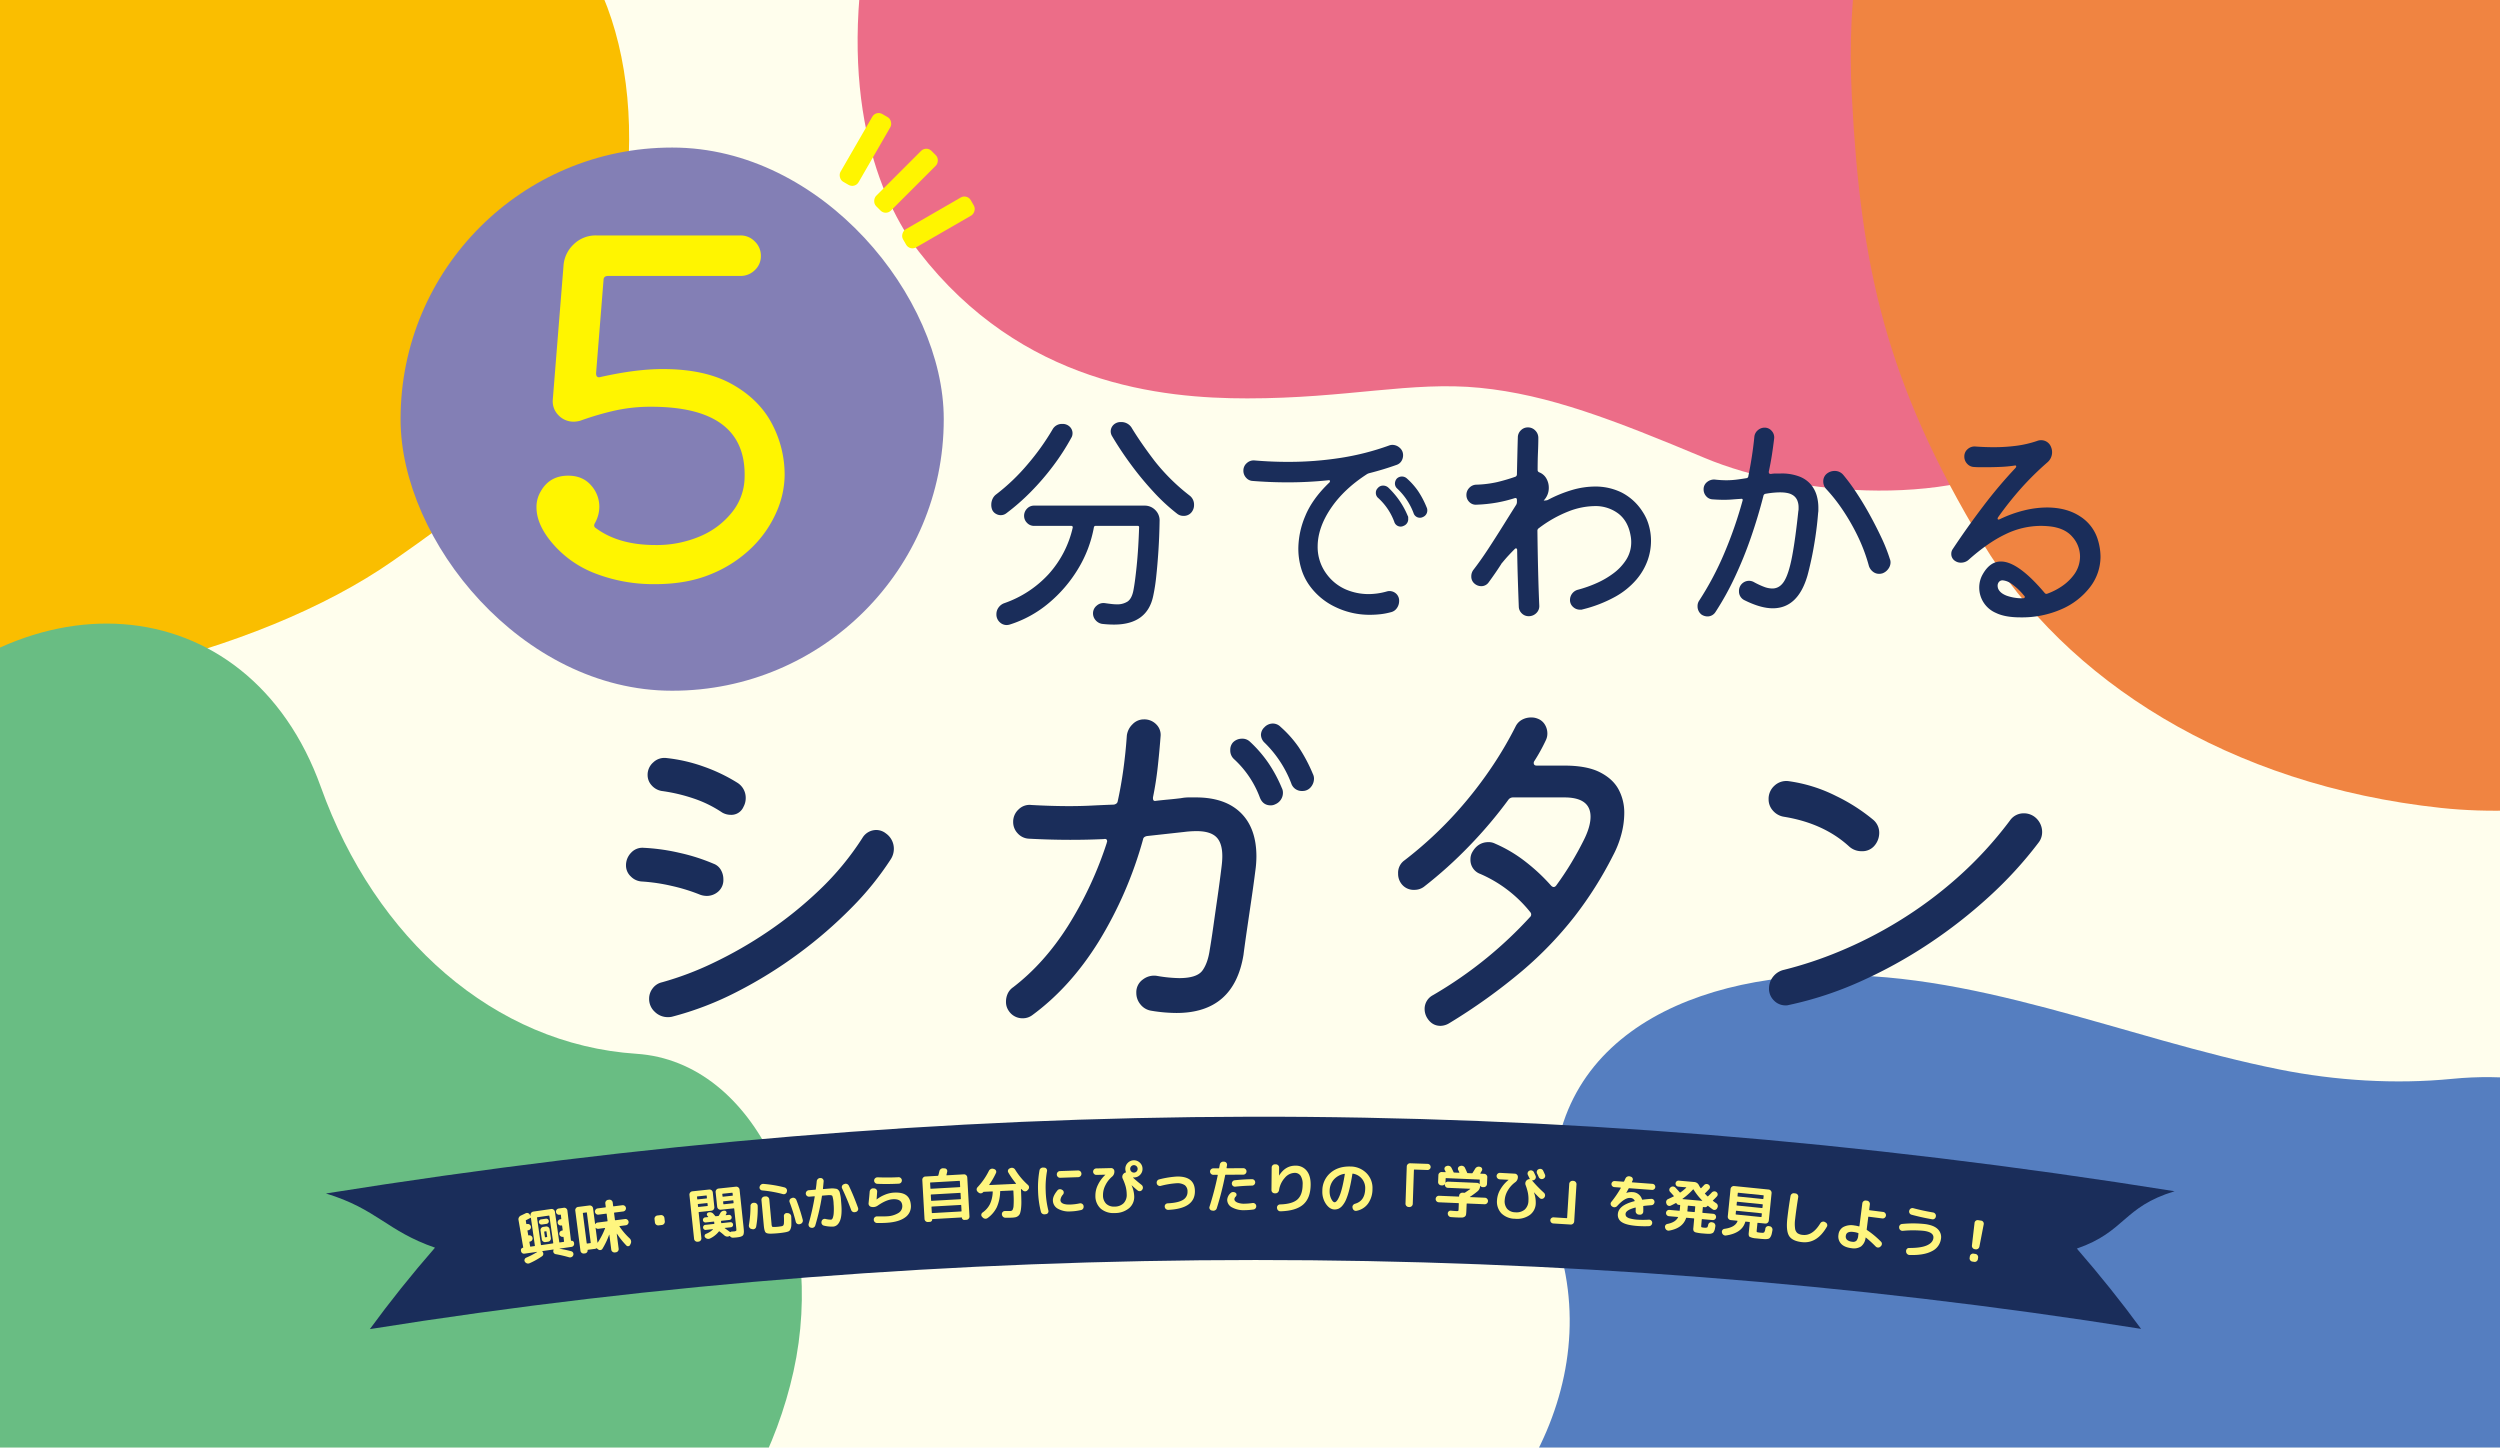
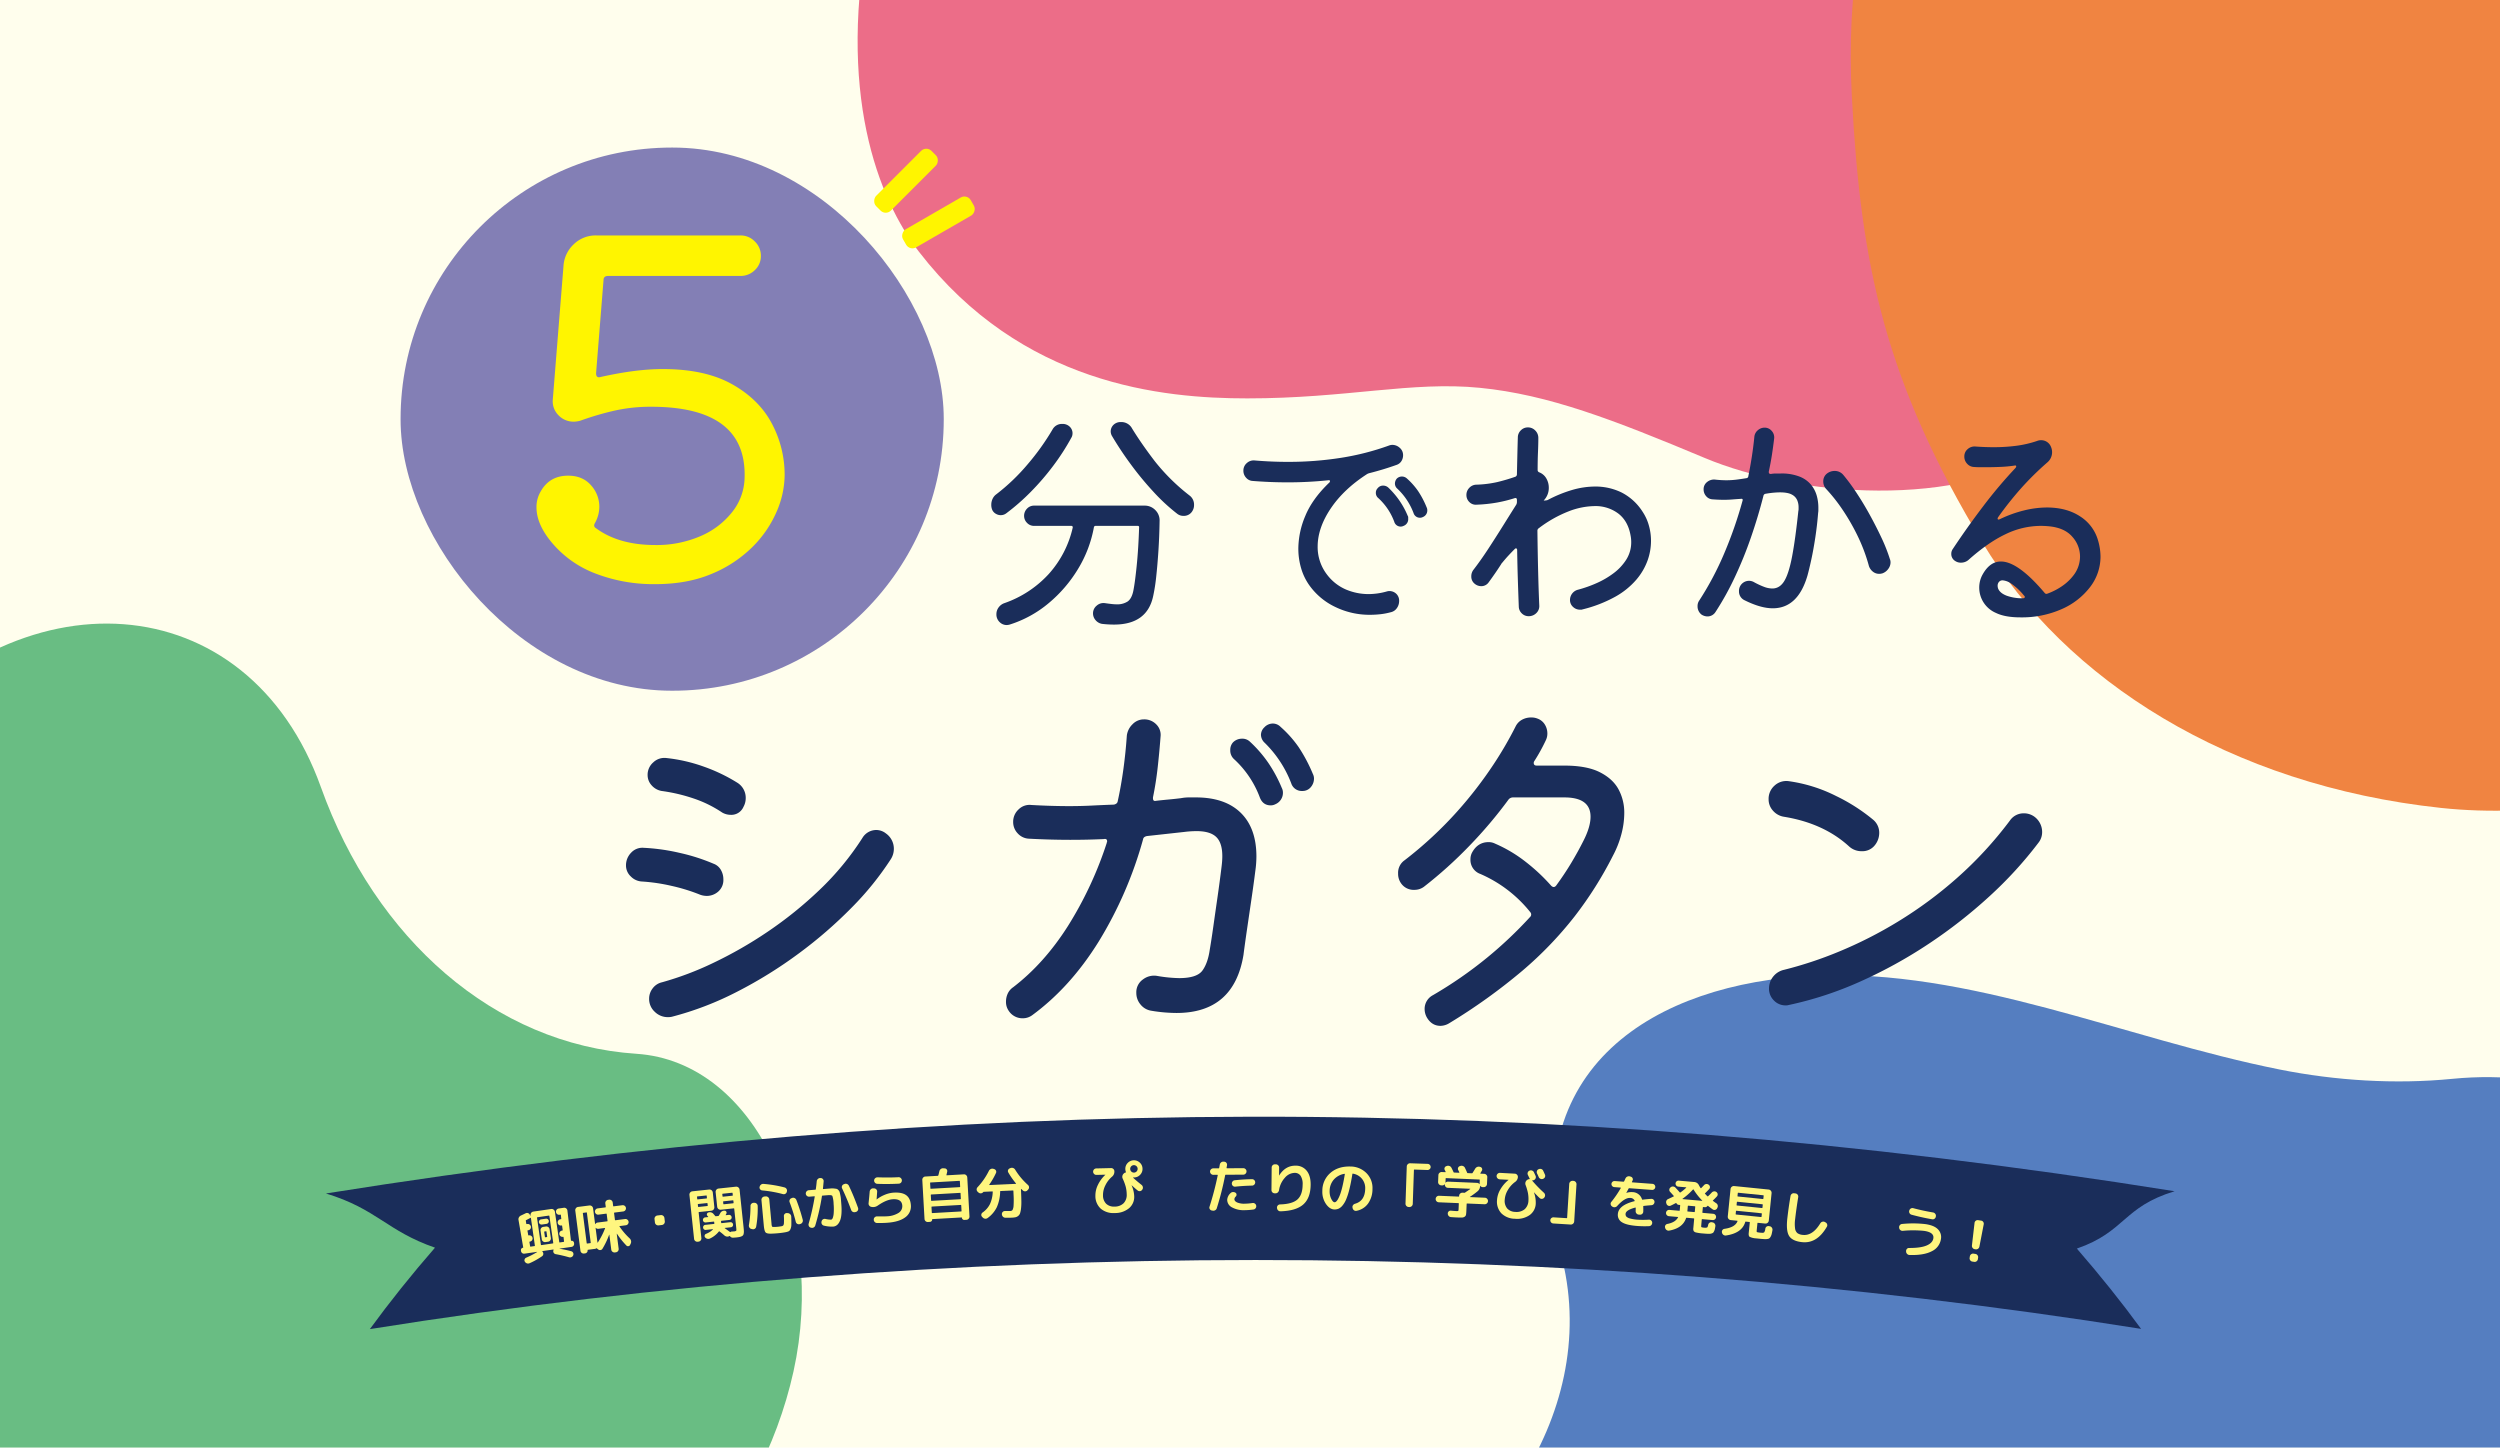
<svg xmlns="http://www.w3.org/2000/svg" width="1373" height="795" viewBox="0 0 1373 795">
  <defs>
    <filter id="a" x="340.802" y="391.039" width="783.736" height="175.363" filterUnits="userSpaceOnUse">
      <feOffset dy="1" input="SourceAlpha" />
      <feGaussianBlur stdDeviation="1" result="b" />
      <feFlood flood-color="#737373" flood-opacity="0.161" />
      <feComposite operator="in" in2="b" />
      <feComposite in="SourceGraphic" />
    </filter>
    <filter id="c" x="541.417" y="228.793" width="615.183" height="117.481" filterUnits="userSpaceOnUse">
      <feOffset dy="1" input="SourceAlpha" />
      <feGaussianBlur stdDeviation="1" result="d" />
      <feFlood flood-color="#737373" flood-opacity="0.161" />
      <feComposite operator="in" in2="d" />
      <feComposite in="SourceGraphic" />
    </filter>
    <filter id="e" x="215.5" y="76.541" width="307.306" height="307.306" filterUnits="userSpaceOnUse">
      <feOffset dx="1" dy="2" input="SourceAlpha" />
      <feGaussianBlur stdDeviation="1.5" result="f" />
      <feFlood flood-color="#777" flood-opacity="0.161" />
      <feComposite operator="in" in2="f" />
      <feComposite in="SourceGraphic" />
    </filter>
    <filter id="g" x="456.602" y="57.62" width="37.398" height="48.928" filterUnits="userSpaceOnUse">
      <feOffset dy="1" input="SourceAlpha" />
      <feGaussianBlur stdDeviation="1" result="h" />
      <feFlood flood-color="#6f6f6f" flood-opacity="0.161" />
      <feComposite operator="in" in2="h" />
      <feComposite in="SourceGraphic" />
    </filter>
    <filter id="i" x="475.351" y="77.016" width="44.474" height="44.474" filterUnits="userSpaceOnUse">
      <feOffset dy="1" input="SourceAlpha" />
      <feGaussianBlur stdDeviation="1" result="j" />
      <feFlood flood-color="#6f6f6f" flood-opacity="0.161" />
      <feComposite operator="in" in2="j" />
      <feComposite in="SourceGraphic" />
    </filter>
    <filter id="k" x="490.929" y="103.463" width="48.928" height="37.398" filterUnits="userSpaceOnUse">
      <feOffset dy="1" input="SourceAlpha" />
      <feGaussianBlur stdDeviation="1" result="l" />
      <feFlood flood-color="#6f6f6f" flood-opacity="0.161" />
      <feComposite operator="in" in2="l" />
      <feComposite in="SourceGraphic" />
    </filter>
    <clipPath id="m">
      <rect width="1015.3" height="116.655" fill="#1a2d5a" />
    </clipPath>
    <clipPath id="n">
      <rect width="804.773" height="56.724" fill="#fff67f" />
    </clipPath>
    <clipPath id="p">
      <rect width="1373" height="795" />
    </clipPath>
  </defs>
  <g id="o" clip-path="url(#p)">
    <rect width="1373" height="795" fill="#fff" />
    <rect width="1373" height="795" fill="#fffeed" />
    <path d="M2573.975,1945.64c56.432,73.1,133.682,80.56,180.319,80.56,54.782,0,90.229-9.536,127.825-5.8s73.043,17.413,123.527,38.557,139.641,28.607,191.2-6.219,70.895-108.211,70.895-143.038-7.519-88.311,0-130.6,21.483-123.138,0-202.742-73.043-116.919-114.935-133.089-90.229-6.167-119.232-5.571-45.115-1.891-71.968-13.085-55.857-47.265-126.75-54.728-121.38,21.2-147.161,67.813-34.112,108.883-45.114,136.587c-22.557,56.8-68.03,56.386-95.242,189.889C2528.232,1857.911,2551.727,1916.823,2573.975,1945.64Z" transform="translate(-2069.304 -1807.404)" fill="#ec6d88" />
-     <path d="M1629.542,2449.541c-18.74-58.638-5.928-137.528,22.526-188.508s73.319-83.058,124.486-99.588c77.062-24.9,152.94-7.114,196.806-3.557s98.74-2.956,113.771-9.69c37.983-17.015,87.22-27.265,150.056,1.189s87.516,110.547,68.136,201.751c-20.155,94.846-48.609,120.929-123.3,173.094s-206.291,82.991-316.55,73.506C1793.176,2591.519,1666.3,2564.542,1629.542,2449.541Z" transform="translate(-1966.251 -2216.209)" fill="#fabe00" />
    <path d="M6208.2,321.01c37.464-108.78,110.811-188.09,259.664-230.988,130.479-37.6,248.965-1.714,317.8,20.143,93.308,29.629,127.893,26.412,225.577,52.954,111.557,30.311,188.014,100.127,196.862,221.009,9.043,123.551-24.546,204.129-94.307,252.474-63.482,44-134.354,53.719-217.033,84.607-72.954,27.255-113.685,72.519-206.7,103.406s-235.119,29.547-328.134-20.143c-103.348-55.21-165-142.435-178.918-229.16C6166.585,472.946,6177.814,409.226,6208.2,321.01Z" transform="translate(-4859.362 2081.045) rotate(-22)" fill="#f08441" />
    <path d="M1981.342,1394.324c-27.451-104.632-157.831-154.381-261.348-102.467-28.05,14.065-59.51,23.9-90.084,29.131-86.33,14.777-178.784,8.9-257.854,43.736s-134.8,105.034-72.606,195.126c25.2,36.5,30.616,80.536,21.542,122.849-9.122,42.532-23.558,86.794-9.367,128.213,15.542,45.363,74.445,65.754,118.652,40.479,106.1-58.177,230.64,19.012,342.911,12.733,60.3-3.39,124.635-38.423,131.982-93C1923.392,1635.776,2016.18,1527.129,1981.342,1394.324Z" transform="translate(203.948 -1229.941) rotate(21)" fill="#557ec0" />
    <path d="M598.783,393.047C558.257,518.354,436.942,554.476,359.822,464.8c-57.608-66.988-139.448-97.761-214.232-74.587C82.607,409.728,15.248,342.884,2.546,258.315S26,83.9,81.48,39.593,207.537-7.281,268.968,19.631c19.436,8.515,40.536,7.727,59.649-2C405.2-21.35,498.229,5.849,555.554,84c57.369,78.213,75.706,203.005,44.717,304.318Q599.544,390.695,598.783,393.047Z" transform="translate(345.603 995.208) rotate(-159)" fill="#69bd83" />
    <g transform="translate(-88 -168.633)">
      <g transform="matrix(1, 0, 0, 1, 88, 168.63)" filter="url(#a)">
        <path d="M-101.366-12.516a65.428,65.428,0,0,0-15.6-7.7,93.822,93.822,0,0,0-17.685-4.161A9.424,9.424,0,0,1-140.17-27.5a8.31,8.31,0,0,1-2.185-5.618,9,9,0,0,1,3.121-6.97,8.808,8.808,0,0,1,7.074-2.393A88.244,88.244,0,0,1-111.665-37.8a92.727,92.727,0,0,1,18.83,9.051,9.739,9.739,0,0,1,4.369,8.322,9.859,9.859,0,0,1-1.248,4.785,7.242,7.242,0,0,1-7.074,4.369A9.485,9.485,0,0,1-101.366-12.516ZM-129.039,99.629a9.875,9.875,0,0,1-2.289.208,10.093,10.093,0,0,1-7.074-2.913,9.547,9.547,0,0,1-3.121-7.282,9.277,9.277,0,0,1,1.873-5.514,8.806,8.806,0,0,1,5.2-3.433A170.2,170.2,0,0,0-106.36,70.084,227.955,227.955,0,0,0-76.4,52.919a216.629,216.629,0,0,0,28.5-22.991,153.969,153.969,0,0,0,23.511-28.5,8.877,8.877,0,0,1,7.7-4.369,8.557,8.557,0,0,1,5.2,1.873A10.275,10.275,0,0,1-7.114,7.458a10.573,10.573,0,0,1-1.665,5.618A164.242,164.242,0,0,1-30.1,39.5a242.8,242.8,0,0,1-29.129,25.28A241.928,241.928,0,0,1-93.252,85.9,172.358,172.358,0,0,1-129.039,99.629Zm15.6-67a98.832,98.832,0,0,0-15.813-4.889,98.786,98.786,0,0,0-16.229-2.393,9.2,9.2,0,0,1-6.138-2.809,8.167,8.167,0,0,1-2.6-5.93,9.815,9.815,0,0,1,2.809-7.074,8.4,8.4,0,0,1,6.762-2.7,110.621,110.621,0,0,1,19.974,2.809,105.725,105.725,0,0,1,18.518,5.93,7.647,7.647,0,0,1,4.057,3.433,10.2,10.2,0,0,1,1.352,5.1,8.4,8.4,0,0,1-2.809,6.762,9.525,9.525,0,0,1-6.346,2.393A11.2,11.2,0,0,1-113.434,32.633ZM150.6-20.423a23.442,23.442,0,0,1,4.161-.416h3.953q16.021,0,24.655,8.427T192,11.619a57.622,57.622,0,0,1-.624,8.114q-.832,6.658-1.977,14.46T187.216,49.07q-1.04,7.074-1.664,11.651t-.624,4.785q-5.2,32.042-36.827,32.042A85.124,85.124,0,0,1,134.16,96.3a9.4,9.4,0,0,1-5.826-3.433,9.78,9.78,0,0,1-2.289-6.346,8.538,8.538,0,0,1,3.641-7.386,10.014,10.014,0,0,1,7.594-1.977,77.715,77.715,0,0,0,12.276,1.248q9.779,0,12.8-4.161t4.057-11.651q.832-4.785,1.873-12.172T170.571,34.4q1.248-8.635,2.289-17.165.208-1.664.312-3.121t.1-2.7q0-7.282-3.329-10.507T159.128-2.321q-1.456,0-3.121.1t-3.329.312L131.871.383Q130,.8,129.791,2.048a218.5,218.5,0,0,1-24.343,56.177Q89.843,83.4,68.829,98.8a8.621,8.621,0,0,1-5.2,1.664,8.98,8.98,0,0,1-7.7-4.161,8.486,8.486,0,0,1-1.456-4.993,10.529,10.529,0,0,1,.936-4.369A8.623,8.623,0,0,1,58.425,83.4Q75.487,70.292,88.49,49.8a204.818,204.818,0,0,0,21.326-45.67.923.923,0,0,1,.1-.416.923.923,0,0,0,.1-.416q0-1.664-1.873-1.248-4.577.208-9.051.312t-9.259.1q-10.819,0-22.679-.624a8.85,8.85,0,0,1-6.242-2.913,8.928,8.928,0,0,1-2.5-6.242,9.138,9.138,0,0,1,3.017-6.97,8.514,8.514,0,0,1,6.97-2.393q11.027.624,20.806.624,6.45,0,12.588-.312t11.964-.52q1.873-.416,2.081-1.873,1.873-8.531,3.121-17.685t1.873-18.309a10.364,10.364,0,0,1,3.121-6.242,8.574,8.574,0,0,1,6.242-2.7,9.123,9.123,0,0,1,6.866,2.809,8.083,8.083,0,0,1,2.289,6.762q-.624,8.322-1.56,16.749t-2.6,16.541v.416q0,1.873,1.664,1.456,3.537-.416,6.97-.728T150.6-20.423ZM223-33.739a5.54,5.54,0,0,1,.624,2.5,7.174,7.174,0,0,1-1.769,4.785,5.84,5.84,0,0,1-4.681,2.081,6.034,6.034,0,0,1-6.034-4.161A62.08,62.08,0,0,0,196.579-50.8a6.167,6.167,0,0,1-2.081-4.369,5.768,5.768,0,0,1,1.873-4.161,6.363,6.363,0,0,1,4.577-2.081,5.988,5.988,0,0,1,4.369,1.873A61.839,61.839,0,0,1,215.3-48.3,87.516,87.516,0,0,1,223-33.739ZM188.464-51.424a69.407,69.407,0,0,1,9.883,11.339,76.677,76.677,0,0,1,7.594,14.044,5.54,5.54,0,0,1,.624,2.5,6.808,6.808,0,0,1-4.161,6.45,5.54,5.54,0,0,1-2.5.624q-4.369,0-6.034-4.369a54.178,54.178,0,0,0-14.148-21.014,6.389,6.389,0,0,1-2.081-4.993,6.091,6.091,0,0,1,1.456-4.161,6.81,6.81,0,0,1,4.993-2.081A5.908,5.908,0,0,1,188.464-51.424ZM344.511-40.6a1.847,1.847,0,0,0-.208.832q0,1.456,1.664,1.456h15.189q12.276,0,19.454,3.641t10.3,9.467a26.88,26.88,0,0,1,3.121,12.9A45.611,45.611,0,0,1,392.365-.345,54.167,54.167,0,0,1,387.788,11.2a207.127,207.127,0,0,1-21.014,33.29,204.178,204.178,0,0,1-28.817,29.961,317.549,317.549,0,0,1-40.052,28.713,9.519,9.519,0,0,1-4.785,1.456q-4.785,0-7.49-4.577a9.485,9.485,0,0,1-1.248-4.577,8.493,8.493,0,0,1,4.577-7.7,228.021,228.021,0,0,0,29.857-20.7,225.854,225.854,0,0,0,23.407-22.159,1.888,1.888,0,0,0,.208-2.7A71.42,71.42,0,0,0,314.966,21.19a8.166,8.166,0,0,1-5.41-8.114,7.8,7.8,0,0,1,.832-3.537q3.121-5.826,9.155-5.826a7.8,7.8,0,0,1,3.537.832,76.145,76.145,0,0,1,17.061,10.2,102.829,102.829,0,0,1,13.732,12.9q1.456,1.456,2.7,0,4.577-6.242,8.322-12.484t6.658-12.068q3.953-7.7,3.953-13.316,0-10.611-14.356-10.611h-28.3a3.181,3.181,0,0,0-2.289,1.04A243.373,243.373,0,0,1,308.932,5.793a234.087,234.087,0,0,1-24.967,22.471,8.621,8.621,0,0,1-5.2,1.664,8.353,8.353,0,0,1-7.282-3.537,8.949,8.949,0,0,1-1.664-5.41,8.353,8.353,0,0,1,3.537-7.282,213.445,213.445,0,0,0,29.129-27.048,223.811,223.811,0,0,0,19.87-25.8,204.768,204.768,0,0,0,11.964-20.6,8.422,8.422,0,0,1,3.537-3.745,10.26,10.26,0,0,1,4.993-1.248,8.967,8.967,0,0,1,3.537.624,7.778,7.778,0,0,1,4.057,3.329A9.272,9.272,0,0,1,351.793-56a8.259,8.259,0,0,1-.832,3.745A97.51,97.51,0,0,1,344.511-40.6ZM531.143,6a8.625,8.625,0,0,1-6.658,2.7A10.019,10.019,0,0,1,517.411,6Q503.47-6.691,481.624-10.228a10.035,10.035,0,0,1-5.93-3.329A9.14,9.14,0,0,1,473.3-19.8a9.635,9.635,0,0,1,3.225-7.49,9.518,9.518,0,0,1,7.594-2.5,83.016,83.016,0,0,1,26.32,8.218,99.756,99.756,0,0,1,20.286,13,9.277,9.277,0,0,1,3.329,7.282A10.832,10.832,0,0,1,531.143,6ZM484.329,93.179a5.412,5.412,0,0,1-1.665.208,8.805,8.805,0,0,1-6.45-2.7,9.049,9.049,0,0,1-2.7-6.658,10.539,10.539,0,0,1,8.323-10.2,213.827,213.827,0,0,0,29.857-9.883A231.66,231.66,0,0,0,544.459,47.3a227.3,227.3,0,0,0,32.354-23.927A210.7,210.7,0,0,0,605.837-8.147a9.111,9.111,0,0,1,7.7-3.953,9.655,9.655,0,0,1,6.034,2.081A10.441,10.441,0,0,1,623.522-1.7a9.371,9.371,0,0,1-2.081,5.826A218.769,218.769,0,0,1,594.6,33.465a270.779,270.779,0,0,1-33.394,26.112,257.459,257.459,0,0,1-37.555,20.7A194.516,194.516,0,0,1,484.329,93.179Z" transform="translate(498.02 457.78)" fill="#1a2d5a" />
      </g>
      <g transform="matrix(1, 0, 0, 1, 88, 168.63)" filter="url(#c)">
        <path d="M-15.389-1.192A6.2,6.2,0,0,1-12.832,4.05a6.059,6.059,0,0,1-.895,3.324,5.369,5.369,0,0,1-4.858,2.685,5.5,5.5,0,0,1-3.324-1.023,104.258,104.258,0,0,1-13.1-12.081A170.461,170.461,0,0,1-47.67-18.387,183.759,183.759,0,0,1-57.961-33.92a5.239,5.239,0,0,1-.639-2.3,5.051,5.051,0,0,1,1.534-3.708,5.529,5.529,0,0,1,4.091-1.534,6.636,6.636,0,0,1,6.137,3.58q5.114,8.31,12.337,17.771A110.156,110.156,0,0,0-15.389-1.192ZM-116.131,8.78a5,5,0,0,1-2.94.895,5.268,5.268,0,0,1-2.621-.767,4.67,4.67,0,0,1-1.982-2.173,6.912,6.912,0,0,1-.511-2.813,7.587,7.587,0,0,1,.7-3.2,6.439,6.439,0,0,1,2.109-2.557,110.468,110.468,0,0,0,17.259-16.556A133.2,133.2,0,0,0-90.562-37.372a5.828,5.828,0,0,1,5.37-3.068A5.529,5.529,0,0,1-81.1-38.906a4.906,4.906,0,0,1,1.534,3.58,5.927,5.927,0,0,1-.128,1.151,4.019,4.019,0,0,1-.511,1.278,124.779,124.779,0,0,1-9.972,15.469,138.457,138.457,0,0,1-12.4,14.383A117.978,117.978,0,0,1-116.131,8.78Zm15.469-4.347h60.6a8.055,8.055,0,0,1,6.009,2.493A7.942,7.942,0,0,1-31.753,13q-.128,8.31-.639,16.172t-1.215,14.255a96.85,96.85,0,0,1-1.6,10.355Q-38.4,69.763-56.81,69.763a59.18,59.18,0,0,1-6.52-.384,5.888,5.888,0,0,1-3.58-2.046,5.6,5.6,0,0,1-1.406-3.708,5.385,5.385,0,0,1,2.046-4.283A5.571,5.571,0,0,1-61.669,58q1.79.256,3.388.447a25.286,25.286,0,0,0,3,.192,10.334,10.334,0,0,0,5.945-1.534q2.237-1.534,3.132-5.753.895-4.347,1.854-13.679T-43,16.323a.678.678,0,0,0-.767-.767H-66.91a.906.906,0,0,0-.895.639A66.881,66.881,0,0,1-76.5,39.144,74.572,74.572,0,0,1-92.671,58a62.452,62.452,0,0,1-21.414,11.762,7.185,7.185,0,0,1-1.662.256,5.48,5.48,0,0,1-3.9-1.662,5.761,5.761,0,0,1-1.726-4.347,6.168,6.168,0,0,1,1.151-3.58,6.58,6.58,0,0,1,3.2-2.429A59.458,59.458,0,0,0-92.543,41.892a56.8,56.8,0,0,0,13.1-25.441q0-.895-.767-.895h-20.455a5.2,5.2,0,0,1-3.9-1.662,5.371,5.371,0,0,1-1.6-3.835,5.52,5.52,0,0,1,1.6-3.963A5.2,5.2,0,0,1-100.661,4.433ZM92.9,51.608a5.047,5.047,0,0,1,.767-.192,4.659,4.659,0,0,1,.767-.064,5.387,5.387,0,0,1,3.771,1.47,5.2,5.2,0,0,1,1.6,4.027,6.705,6.705,0,0,1-1.215,3.835,5.453,5.453,0,0,1-3.388,2.3,37.207,37.207,0,0,1-5.689,1.087,52.636,52.636,0,0,1-5.817.32,43.037,43.037,0,0,1-19.049-4.347A36.819,36.819,0,0,1,50.2,47.773a31.025,31.025,0,0,1-4.219-8.949,38.089,38.089,0,0,1-1.534-10.995,46.763,46.763,0,0,1,3.835-17.771Q52.114.726,61.447-8.223a1.105,1.105,0,0,0,.384-.767q0-.639-.895-.511A212.426,212.426,0,0,1,38.562-8.351q-9.588,0-19.177-.767a5.1,5.1,0,0,1-3.644-1.79,5.616,5.616,0,0,1-1.47-3.835,5.339,5.339,0,0,1,1.918-4.219,5.512,5.512,0,0,1,4.347-1.406q9.2.767,18.154.767a184.587,184.587,0,0,0,29.277-2.237,142.134,142.134,0,0,0,26.208-6.712,5.478,5.478,0,0,1,1.918-.384,6.048,6.048,0,0,1,4.027,1.6,5.227,5.227,0,0,1,1.854,4.155,5.924,5.924,0,0,1-.895,3.132,4.979,4.979,0,0,1-2.685,2.109q-7.159,2.557-14.7,4.475a5.692,5.692,0,0,0-1.406.511Q69.373-4.644,62.214,6.032t-7.159,20.9a24.813,24.813,0,0,0,5.114,15.341,25.75,25.75,0,0,0,10.611,8.31A31.853,31.853,0,0,0,82.8,53.015,37.037,37.037,0,0,0,92.9,51.608Zm21.989-46.28a3.664,3.664,0,0,1,.384,1.662A3.855,3.855,0,0,1,112.84,10.7a3.4,3.4,0,0,1-1.534.384,3.625,3.625,0,0,1-3.58-2.557A35.536,35.536,0,0,0,98.65-5.027,3.679,3.679,0,0,1,97.5-7.712,4.24,4.24,0,0,1,98.522-10.4a3.982,3.982,0,0,1,2.94-1.151,4.094,4.094,0,0,1,2.557,1.023,38.949,38.949,0,0,1,6.2,6.968A49.02,49.02,0,0,1,114.886,5.328ZM93.791-5.538a45.374,45.374,0,0,1,10.739,15.6,1.375,1.375,0,0,1,.256.767v.767a3.886,3.886,0,0,1-2.557,3.963,3.4,3.4,0,0,1-1.534.384,3.642,3.642,0,0,1-3.58-2.685A33.29,33.29,0,0,0,88.422.342,3.632,3.632,0,0,1,87.016-2.6a3.469,3.469,0,0,1,1.023-2.557,3.763,3.763,0,0,1,3.068-1.406A4.24,4.24,0,0,1,93.791-5.538ZM233.654,8.013a25.8,25.8,0,0,1,3.2,6.968,30.513,30.513,0,0,1,1.278,9.013,32.019,32.019,0,0,1-1.854,10.483,34.115,34.115,0,0,1-6.137,10.547,42.293,42.293,0,0,1-11.57,9.4,72.712,72.712,0,0,1-18.154,7.031,1.423,1.423,0,0,1-.639.128h-.639a5.486,5.486,0,0,1-3.835-1.534,5,5,0,0,1-1.662-3.835,5.833,5.833,0,0,1,4.475-5.625,68.286,68.286,0,0,0,9.972-3.516,47.3,47.3,0,0,0,9.461-5.5,28.022,28.022,0,0,0,7.031-7.543,17.8,17.8,0,0,0,2.685-9.652,18.9,18.9,0,0,0-.384-3.708q-1.406-7.8-6.712-11.89a20.819,20.819,0,0,0-13.1-4.091,40.9,40.9,0,0,0-14.319,2.94,67.7,67.7,0,0,0-16.236,9.2,1.6,1.6,0,0,0-.767,1.406q.128,11.123.384,21.8t.639,19.241a5.246,5.246,0,0,1-1.6,4.155,5.815,5.815,0,0,1-4.283,1.726,5.232,5.232,0,0,1-3.644-1.47,5.32,5.32,0,0,1-1.726-3.771q-.256-6.648-.511-14.574t-.384-16.364a1.151,1.151,0,0,0-.384-1.023q-.384-.256-1.023.384-1.662,1.662-3.324,3.452t-3.324,3.835a4.006,4.006,0,0,0-.767,1.023q-3.2,4.986-6.776,9.844a4.887,4.887,0,0,1-4.219,2.173,5.6,5.6,0,0,1-3.452-1.278,4.973,4.973,0,0,1-1.918-4.091,5.8,5.8,0,0,1,1.151-3.58q3.963-5.114,8.182-11.57t8.246-12.912q4.027-6.456,7.1-11.314a3.182,3.182,0,0,0,.384-1.406V1.365q0-1.406-1.278-1.023a76.667,76.667,0,0,1-9.461,2.365,80.194,80.194,0,0,1-11.506,1.215,4.893,4.893,0,0,1-3.9-1.47,5.305,5.305,0,0,1-1.6-3.9,5.486,5.486,0,0,1,1.534-3.835,5.438,5.438,0,0,1,3.835-1.79,59.723,59.723,0,0,0,11.762-1.47q4.986-1.215,9.716-2.877a1.4,1.4,0,0,0,.895-1.406q.128-6.009.256-11.314T165-33.281a5.418,5.418,0,0,1,1.726-3.708,5.265,5.265,0,0,1,3.771-1.534A5.456,5.456,0,0,1,174.59-36.8a5.624,5.624,0,0,1,1.662,4.027q0,3.324-.192,7.862t-.192,9.78a1.314,1.314,0,0,0,.895,1.278,7.6,7.6,0,0,1,3.9,3.388A10.069,10.069,0,0,1,182-5.411a9.817,9.817,0,0,1-2.813,7.031h.639a5.282,5.282,0,0,0,.7-.064,4.749,4.749,0,0,0,.831-.192,71.406,71.406,0,0,1,13.36-5.5A45.42,45.42,0,0,1,207.446-6.05a32.526,32.526,0,0,1,14.638,3.324A29.726,29.726,0,0,1,233.654,8.013Zm69.164-22.245v.256q0,1.023,1.151,1.023a15.35,15.35,0,0,1,2.749-.256h2.621a26.718,26.718,0,0,1,10.611,1.79,15.608,15.608,0,0,1,6.264,4.6,16.611,16.611,0,0,1,3,6.009,24.375,24.375,0,0,1,.831,6.137V6.99a7.181,7.181,0,0,1-.128,1.406q-.511,6.648-1.534,13.424T326.15,34.158q-1.215,5.561-2.109,8.757-5.242,17.9-19.049,17.9-6.648,0-15.6-4.475a5.284,5.284,0,0,1-2.94-4.858,5.511,5.511,0,0,1,8.31-4.986,42.967,42.967,0,0,0,5.5,2.557,13.03,13.03,0,0,0,4.475.895q4.091,0,6.584-4.091T315.6,32.432q1.79-9.333,3.452-25.058a4.467,4.467,0,0,0,.128-1.087V5.2a9.783,9.783,0,0,0-.767-3.771,6.356,6.356,0,0,0-2.94-3.068q-2.173-1.215-6.648-1.215a48.214,48.214,0,0,0-7.671.767,1.4,1.4,0,0,0-1.278,1.151q-2.94,11.506-6.9,22.948a218.782,218.782,0,0,1-8.885,21.862,155.733,155.733,0,0,1-10.547,18.985,5.164,5.164,0,0,1-4.475,2.429,6.114,6.114,0,0,1-3.2-1.023,5.693,5.693,0,0,1-2.173-4.6,5.214,5.214,0,0,1,.895-3.068,166.3,166.3,0,0,0,13.871-26.208,228.252,228.252,0,0,0,9.908-28.51.567.567,0,0,1,.064-.256.567.567,0,0,0,.064-.256q0-.895-1.151-.639-2.173.128-4.475.32t-4.73.192q-1.406,0-2.94-.064T271.88.982a4.851,4.851,0,0,1-3.452-1.726,5.524,5.524,0,0,1-1.406-3.771,4.908,4.908,0,0,1,1.854-3.963,6,6,0,0,1,4.283-1.406,57.176,57.176,0,0,0,6.264.384,44.871,44.871,0,0,0,5.433-.32q2.621-.32,5.689-.831a1.1,1.1,0,0,0,1.023-1.023q1.151-5.625,1.982-11.059t1.342-10.675a5.348,5.348,0,0,1,1.918-3.58,5.6,5.6,0,0,1,3.708-1.406,5.033,5.033,0,0,1,3.9,1.79,5.244,5.244,0,0,1,1.342,4.219q-.511,4.347-1.215,8.885T302.819-14.232ZM369.3,33.71a4.817,4.817,0,0,1,.384,1.918,6.053,6.053,0,0,1-1.215,3.516,6.808,6.808,0,0,1-3.26,2.493q-.511.128-.895.192a5.506,5.506,0,0,1-.895.064,5.418,5.418,0,0,1-3.452-1.215,6.538,6.538,0,0,1-2.173-3.132,94.048,94.048,0,0,0-6.073-16.236A116.073,116.073,0,0,0,343.41,6.8a90.583,90.583,0,0,0-9.141-11.57,6.108,6.108,0,0,1-1.534-4.091,5.339,5.339,0,0,1,1.918-4.219A6.773,6.773,0,0,1,339-14.615a6.063,6.063,0,0,1,4.73,2.173,106.457,106.457,0,0,1,7.223,9.78q3.771,5.689,7.287,12.081T364.7,22.076A90.915,90.915,0,0,1,369.3,33.71ZM441.02,65.8q-8.438,0-13.424-2.429a15.092,15.092,0,0,1-9.2-13.807,15.1,15.1,0,0,1,.511-4.027,14.166,14.166,0,0,1,1.406-3.388q3.963-7.031,9.972-7.031,9.461,0,24.035,17.259a1.208,1.208,0,0,0,1.534.384,35.239,35.239,0,0,0,8.63-4.539,26.744,26.744,0,0,0,6.2-6.2,16.837,16.837,0,0,0,3.068-9.716,16.228,16.228,0,0,0-4.155-10.675Q465.438,16.707,457,15.812q-1.278-.128-2.429-.192t-2.429-.064a44.643,44.643,0,0,0-19.369,4.6q-9.652,4.6-20.391,14.191a6.264,6.264,0,0,1-3.963,1.406,5.439,5.439,0,0,1-3.2-.895,4.462,4.462,0,0,1-2.173-3.963,4.51,4.51,0,0,1,.767-2.557Q411.871,16.2,420.628,4.689a256.8,256.8,0,0,1,17.707-20.967,2.8,2.8,0,0,0,.384-.767q0-.767-1.023-.511a65.911,65.911,0,0,1-7.223.7q-4.027.192-8.118.192H418.9q-1.79,0-3.452-.128a5.314,5.314,0,0,1-3.707-1.79,5.643,5.643,0,0,1-1.534-3.963A5.168,5.168,0,0,1,412-26.569a5.653,5.653,0,0,1,4.219-1.47q5.242.384,10.1.384a96.368,96.368,0,0,0,12.337-.767,59.27,59.27,0,0,0,11.57-2.685,5.478,5.478,0,0,1,1.918-.384,5.755,5.755,0,0,1,5.625,3.58,7.638,7.638,0,0,1,.639,2.94,7.283,7.283,0,0,1-2.557,5.625A162.314,162.314,0,0,0,441.211-4.9a189.046,189.046,0,0,0-12.465,15.725,2.242,2.242,0,0,0-.256.639q0,1.023,1.278.384A68.614,68.614,0,0,1,443.321,6.99a53.22,53.22,0,0,1,12.145-1.534q10.867,0,18.282,4.858a23.058,23.058,0,0,1,9.844,13.04A32.371,32.371,0,0,1,485,32.3a27.425,27.425,0,0,1-5.689,16.812,39.553,39.553,0,0,1-15.6,12.145A53.936,53.936,0,0,1,441.02,65.8Zm1.406-10.483q.767,0,.959-.511t-.447-1.023a33.945,33.945,0,0,0-6.968-6.52,9.644,9.644,0,0,0-4.666-1.79,2.518,2.518,0,0,0-2.109.895,3.22,3.22,0,0,0-.7,2.046,4.66,4.66,0,0,0,.064.767,5.046,5.046,0,0,0,.192.767q1.023,2.557,4.73,3.963A25.29,25.29,0,0,0,442.426,55.316Z" transform="translate(668.6 272.26)" fill="#1a2d5a" />
      </g>
      <g transform="translate(307 228.253)">
        <g transform="matrix(1, 0, 0, 1, -219, -59.62)" filter="url(#e)">
          <rect width="298.306" height="298.306" rx="149" transform="translate(219 79.04)" fill="#837fb5" />
        </g>
        <path d="M12.55-51.7q-2.557,0-2.557,2.3L5.9,1.734q0,2.813,2.557,2.046Q27.892-.567,42.466-.567q23.268,0,38.1,8.31t21.862,21.606a59.825,59.825,0,0,1,7.031,28.382,51.363,51.363,0,0,1-4.475,20.2A61.776,61.776,0,0,1,91.559,97.363a69.067,69.067,0,0,1-22.245,14.574q-13.3,5.625-30.939,5.625a88.768,88.768,0,0,1-32.6-5.753A58.1,58.1,0,0,1-18.133,95.062q-8.693-10.228-8.693-19.688a16.567,16.567,0,0,1,2.3-8.693q4.858-8.693,15.086-8.693,7.926,0,12.529,5.242a17.53,17.53,0,0,1,4.6,11.89,18.436,18.436,0,0,1-2.3,8.693Q4.113,85.857,5.9,86.88q12.529,9.2,32.473,9.2a60.753,60.753,0,0,0,24.8-4.858,44.162,44.162,0,0,0,17.515-13.3,31.144,31.144,0,0,0,6.776-18.665q1.278-39.121-51.394-39.121A90.623,90.623,0,0,0,16.386,22.19,158.99,158.99,0,0,0-2.791,27.815a19.049,19.049,0,0,1-1.918.384,11.8,11.8,0,0,1-1.662.128,11.328,11.328,0,0,1-8.31-3.452,10.812,10.812,0,0,1-3.2-8.566L-12-57.074A17.756,17.756,0,0,1-6.371-69.092,17.189,17.189,0,0,1,5.9-73.95H85.167a10.821,10.821,0,0,1,7.926,3.324A10.821,10.821,0,0,1,96.417-62.7a10.407,10.407,0,0,1-3.324,7.8,11.04,11.04,0,0,1-7.926,3.2Z" transform="translate(102.465 143.631)" fill="#fff500" />
        <g transform="matrix(1, 0, 0, 1, -219, -59.62)" filter="url(#g)">
-           <rect width="11.455" height="42.955" rx="4" transform="translate(481.08 59.62) rotate(30)" fill="#fff500" />
-         </g>
+           </g>
        <g transform="matrix(1, 0, 0, 1, -219, -59.62)" filter="url(#i)">
          <rect width="11.455" height="42.955" rx="4" transform="translate(508.72 79.02) rotate(45)" fill="#fff500" />
        </g>
        <g transform="matrix(1, 0, 0, 1, -219, -59.62)" filter="url(#k)">
          <rect width="11.455" height="42.955" rx="4" transform="translate(531.13 105.46) rotate(60)" fill="#fff500" />
        </g>
      </g>
    </g>
    <g transform="translate(-2636 1890.994)">
      <g transform="translate(2815 -1277.699)">
        <g transform="translate(0 0)" clip-path="url(#m)">
          <path d="M24.123,116.655c316.115-50.553,656.612-50.594,972.769-.126q-16.182-22.11-35.282-44.1c26.848-9.3,25.181-22.859,53.691-31.5C668.677-14.5,346.667-13.179,0,42.16c28.1,8.531,33.415,20.594,59.9,29.765Q40.508,94.215,24.123,116.655" transform="translate(0 0)" fill="#1a2d5a" />
        </g>
      </g>
      <g transform="translate(2920.725 -1253.768)">
        <g transform="translate(0 0)" clip-path="url(#n)">
          <path d="M3.309,45.93a1.6,1.6,0,0,1-1.237-.315,1.608,1.608,0,0,1-.651-1.1l-.054-.374a1.289,1.289,0,0,1,1.094-1.46.167.167,0,0,0,.16-.214L.036,27.391a2,2,0,0,1,.257-1.42,2.407,2.407,0,0,1,1.111-1q1.522-.7,2.468-1.182a1.73,1.73,0,0,1,1.345-.146,1.561,1.561,0,0,1,1.014.856l.4.769c.054.077.074.074.062-.009l-.057-.405a1.827,1.827,0,0,1,1.519-2.03L17.995,21.4a1.824,1.824,0,0,1,2.03,1.52l2.4,16.63a.221.221,0,0,0,.284.214l2.087-.3c.188-.026.268-.123.244-.289l-.259-2.25a.251.251,0,0,0-.321-.24l-.033.005a1.647,1.647,0,0,1-1.288-.34,1.71,1.71,0,0,1-.346-2.4,1.649,1.649,0,0,1,1.142-.69l.123-.018c.189-.026.269-.122.245-.289L24,30.681c-.025-.186-.122-.268-.288-.244l-.188.026a1.646,1.646,0,0,1-1.289-.339,1.71,1.71,0,0,1-.344-2.4,1.634,1.634,0,0,1,1.14-.688L23.314,27a.221.221,0,0,0,.213-.284l-.219-1.971a.251.251,0,0,0-.321-.24l-.405.058a1.73,1.73,0,0,1-.492-3.425l2.834-.409a1.674,1.674,0,0,1,1.305.352,1.641,1.641,0,0,1,.662,1.177l1.953,16.44a.167.167,0,0,0,.214.16,1.287,1.287,0,0,1,1.46,1.094l.054.374A1.665,1.665,0,0,1,29.16,42.21l-6.573.945c-.02,0-.028.02-.024.052s.016.045.038.043a55.6,55.6,0,0,1,6.427,1.364,1.511,1.511,0,0,1,1.012.838,1.622,1.622,0,0,1,.063,1.327A1.73,1.73,0,0,1,29.17,47.8a1.945,1.945,0,0,1-1.415.108A73.482,73.482,0,0,0,20.45,46.2,1.593,1.593,0,0,1,19.2,44.152l.088-.268c.059-.177-.005-.253-.191-.227l-5.856.843a.156.156,0,0,0-.128.1.106.106,0,0,0,.037.138l.081.115a1.686,1.686,0,0,1,.427,1.306,1.572,1.572,0,0,1-.675,1.178A39.868,39.868,0,0,1,6.1,51.187a1.856,1.856,0,0,1-1.42.077,2.083,2.083,0,0,1-1.149-.915A1.4,1.4,0,0,1,3.383,49.1a1.515,1.515,0,0,1,.85-.948,45.806,45.806,0,0,0,6.009-3.091.107.107,0,0,0,.019-.082c0-.031-.016-.045-.038-.043Zm.938-18.445a.345.345,0,0,0-.2.378l.264,1.616c.024.166.128.235.316.209l.279-.042a1.653,1.653,0,0,1,1.29.34,1.708,1.708,0,0,1,.345,2.4,1.643,1.643,0,0,1-1.14.688l-.219.031c-.166.024-.234.13-.209.316l.39,2.266c.024.166.13.235.317.209l.123-.019a1.65,1.65,0,0,1,1.289.34,1.709,1.709,0,0,1,.345,2.4A1.641,1.641,0,0,1,6.3,39.3l-.063.01c-.166.024-.234.128-.208.316l.385,2.233c.023.166.128.237.316.209l2.087-.3a.222.222,0,0,0,.213-.284l-2.175-15.1c-.025-.188-.116-.227-.271-.121q-1.086.634-2.335,1.227m5.956-1.24,2.126,14.762c.024.167.128.237.316.209l6.229-.9c.188-.028.269-.123.244-.289L16.993,25.268a.251.251,0,0,0-.321-.24l-6.228.9a.253.253,0,0,0-.242.321m2.692,3.683A1.454,1.454,0,0,1,11.256,28.7a1.349,1.349,0,0,1,.277-1.057,1.422,1.422,0,0,1,.954-.55l2.554-.368a1.424,1.424,0,0,1,1.071.259,1.339,1.339,0,0,1,.564.935,1.454,1.454,0,0,1-1.227,1.64Zm2.223,1.077A1.776,1.776,0,0,1,17.112,32.5l.694,4.827a1.746,1.746,0,0,1-.334,1.32,1.666,1.666,0,0,1-1.154.706l-1.371.2-.125.018a1.666,1.666,0,0,1-1.306-.352,1.751,1.751,0,0,1-.694-1.172l-.694-4.827a1.771,1.771,0,0,1,1.493-1.995Zm.668,5.532L15.4,33.859a.222.222,0,0,0-.284-.214l-.748.108a.222.222,0,0,0-.213.284l.385,2.678a.222.222,0,0,0,.284.214l.748-.108a.222.222,0,0,0,.214-.284" transform="translate(0 5.355)" fill="#fff67f" />
          <path d="M29.616,46.767a1.772,1.772,0,0,1-1.972-1.523L24.807,23.179a1.749,1.749,0,0,1,.354-1.314,1.671,1.671,0,0,1,1.164-.69l6.243-.8a1.83,1.83,0,0,1,2.008,1.551l1.111,8.644c.005.043.024.067.057.073s.067-.014.1-.062A1.616,1.616,0,0,1,37.1,29.75l5.212-.67c.167-.021.238-.126.214-.313l-.473-3.683a.223.223,0,0,0-.283-.216l-4.211.541a1.73,1.73,0,1,1-.443-3.432l4.214-.542c.166-.021.238-.126.214-.312l-.242-1.873a1.671,1.671,0,0,1,.373-1.3,1.746,1.746,0,0,1,1.182-.676l.531-.068a1.772,1.772,0,0,1,1.972,1.523L45.6,20.6a.25.25,0,0,0,.317.244l4.774-.614a1.692,1.692,0,0,1,1.266.345,1.71,1.71,0,0,1,.313,2.435,1.687,1.687,0,0,1-1.137.653l-4.775.614c-.188.024-.271.12-.249.286l.475,3.683a.248.248,0,0,0,.317.244l5.242-.675a1.65,1.65,0,0,1,1.284.359,1.707,1.707,0,0,1,.308,2.4,1.643,1.643,0,0,1-1.15.672l-3.4.438a.152.152,0,0,0-.13.1.1.1,0,0,0,.033.138,38.006,38.006,0,0,0,5.6,6.545,2.554,2.554,0,0,1,.743,1.332,2.334,2.334,0,0,1-.159,1.48l-.349.743a1.228,1.228,0,0,1-.909.7,1.178,1.178,0,0,1-1.1-.317,43.082,43.082,0,0,1-5.215-6.5c-.045-.015-.083.01-.116.078l1.047,8.146A1.775,1.775,0,0,1,47.108,46.1l-.531.068a1.748,1.748,0,0,1-1.314-.354,1.672,1.672,0,0,1-.69-1.165l-1.051-8.176c-.006-.042-.024-.06-.055-.057a.1.1,0,0,0-.073.042,42.241,42.241,0,0,1-3.646,7.67,1.449,1.449,0,0,1-1.08.726,1.62,1.62,0,0,1-1.28-.327l-.423-.327c-.023-.018-.059-.05-.107-.1s-.084-.078-.108-.1a.288.288,0,0,0-.39-.077,2,2,0,0,1-.726.284l-3.869.5a.194.194,0,0,0-.19.247,1.456,1.456,0,0,1-.33,1.137,1.535,1.535,0,0,1-1.033.593ZM28.97,24.706l2.1,16.322c.023.188.118.271.284.249l1.717-.22c.166-.021.238-.126.213-.313l-2.1-16.322A.223.223,0,0,0,30.9,24.2l-1.717.222a.221.221,0,0,0-.216.281m8.576,8.478A1.611,1.611,0,0,1,36.12,32.7c-.118-.092-.17-.084-.156.019l1.028,7.99a.1.1,0,0,0,.058.088c.034.016.069,0,.1-.045a39.686,39.686,0,0,0,4.009-7.812.145.145,0,0,0-.033-.138.159.159,0,0,0-.151-.06Z" transform="translate(6.412 4.445)" fill="#fff67f" />
          <path d="M61.591,29.573A1.829,1.829,0,0,1,59.6,28l-.219-1.874a1.827,1.827,0,0,1,1.572-1.99l1.875-.22a1.829,1.829,0,0,1,1.99,1.572l.219,1.875a1.825,1.825,0,0,1-1.572,1.99Z" transform="translate(15.355 6.181)" fill="#fff67f" />
          <path d="M79.142,41.759a1.753,1.753,0,0,1-1.306-.384,1.668,1.668,0,0,1-.662-1.179l-2.56-24.157a1.827,1.827,0,0,1,1.595-1.972l9.261-.982a1.831,1.831,0,0,1,1.974,1.595l.855,8.073A1.827,1.827,0,0,1,86.7,24.725l-6.759.716a.25.25,0,0,0-.252.312l1.484,14.017a1.77,1.77,0,0,1-1.566,1.938Zm-.361-24.611.117,1.1a.249.249,0,0,0,.311.252L84,17.988c.167-.018.242-.12.22-.307l-.115-1.1a.224.224,0,0,0-.277-.225l-4.788.508c-.188.019-.273.112-.256.279m.444,4.192.112,1.065a.252.252,0,0,0,.312.252l4.788-.507c.166-.018.24-.121.22-.308l-.113-1.064c-.02-.188-.113-.273-.279-.256l-4.787.507a.251.251,0,0,0-.253.311m20.951-9.814a1.825,1.825,0,0,1,1.972,1.595l2.2,20.715c.091.856.147,1.53.166,2.023a5.681,5.681,0,0,1-.1,1.4,1.78,1.78,0,0,1-1.226,1.553,5.342,5.342,0,0,1-1.289.39q-.7.121-1.919.25c-.042,0-.5.031-1.383.083a1.872,1.872,0,0,1-1.664-.773.249.249,0,0,0-.389-.086,2.186,2.186,0,0,1-1.4.243,2.512,2.512,0,0,1-1.3-.59,31.486,31.486,0,0,0-2.738-2.24c-.116-.094-.23-.072-.342.067a13.5,13.5,0,0,1-4.785,3.8,2.135,2.135,0,0,1-1.451.2,2.233,2.233,0,0,1-1.264-.735,1.157,1.157,0,0,1-.291-1.094,1.189,1.189,0,0,1,.714-.882,11.116,11.116,0,0,0,3.827-2.4.085.085,0,0,0,0-.126.133.133,0,0,0-.116-.052l-3.756.4a1.346,1.346,0,0,1-1.522-1.231A1.4,1.4,0,0,1,82.407,33a1.317,1.317,0,0,1,.941-.512l4.693-.5c.189-.019.273-.113.256-.279l-.079-.751a.251.251,0,0,0-.312-.252l-4.318.458a1.4,1.4,0,0,1-1.042-.286,1.316,1.316,0,0,1-.511-.943,1.4,1.4,0,0,1,1.259-1.557l1.5-.159q.251-.026.068-.261c-.049-.058-.115-.136-.2-.232s-.15-.175-.2-.233a1.036,1.036,0,0,1-.222-1.037A1.109,1.109,0,0,1,85,25.7a2.529,2.529,0,0,1,2.838.807c.048.058.181.213.4.464s.385.454.507.61a.484.484,0,0,0,.43.176l1.22-.13a.507.507,0,0,0,.388-.23q.565-.946.721-1.247a2.447,2.447,0,0,1,2.444-1.43,1.046,1.046,0,0,1,.926.535,1.114,1.114,0,0,1,.034,1.071,6.133,6.133,0,0,1-.342.638c-.089.157-.05.227.117.209l1.564-.165A1.4,1.4,0,0,1,97.8,28.264a1.32,1.32,0,0,1-.3,1.028,1.4,1.4,0,0,1-.96.5l-4.317.458a.251.251,0,0,0-.253.311l.079.751c.019.167.121.24.308.22l4.695-.5a1.318,1.318,0,0,1,1.028.3,1.4,1.4,0,0,1,.5.96,1.342,1.342,0,0,1-1.23,1.522l-3.255.345a.1.1,0,0,0-.087.073c-.016.044-.013.076.009.094q1.573,1.1,2.812,2.043a.312.312,0,0,0,.414.02,1.12,1.12,0,0,1,.765-.239c.295-.01.609-.033.941-.068a2.542,2.542,0,0,0,1.324-.346q.2-.227.084-1.291l-1.14-10.764a.249.249,0,0,0-.311-.252l-7.071.75a1.829,1.829,0,0,1-1.972-1.595l-.856-8.073A1.827,1.827,0,0,1,90.6,12.542Zm-1.755,4.648-.115-1.1c-.019-.167-.121-.242-.308-.222l-5.1.541a.223.223,0,0,0-.225.277l.117,1.1c.019.188.113.272.279.256l5.1-.541a.249.249,0,0,0,.252-.311m.442,4.161-.113-1.064a.249.249,0,0,0-.311-.252l-5.1.54c-.166.018-.239.121-.219.308l.112,1.064c.02.189.112.273.279.256l5.1-.54a.251.251,0,0,0,.252-.312" transform="translate(19.294 2.978)" fill="#fff67f" />
          <path d="M101.943,35.053a1.666,1.666,0,0,1-1.1-.783,1.926,1.926,0,0,1-.268-1.367,62.043,62.043,0,0,0,.87-10.476,1.638,1.638,0,0,1,.519-1.232,1.743,1.743,0,0,1,1.249-.51l.379,0a1.744,1.744,0,0,1,1.264.516,1.683,1.683,0,0,1,.541,1.246,56.742,56.742,0,0,1-.847,11.389,1.685,1.685,0,0,1-2.091,1.33ZM107.929,13.9a1.6,1.6,0,0,1-1.178-.619,1.509,1.509,0,0,1-.322-1.266l.025-.064a2.073,2.073,0,0,1,.74-1.222,1.851,1.851,0,0,1,1.352-.424A67.226,67.226,0,0,1,120.13,12.24a1.787,1.787,0,0,1,1.1.816,1.715,1.715,0,0,1,.205,1.371l-.043.225a1.735,1.735,0,0,1-.8,1.085,1.649,1.649,0,0,1-1.327.185,65.883,65.883,0,0,0-11.34-2.021m1.88,3.271a1.829,1.829,0,0,1,1.951,1.621L113,32.266a3.849,3.849,0,0,0,.293,1.459q.179.236.906.233.948.006,2.107-.1.972-.089,2.059-.284a1.789,1.789,0,0,0,1.081-.463,2.747,2.747,0,0,0,.362-1.376,33.6,33.6,0,0,0-.03-3.757,1.53,1.53,0,0,1,.475-1.2,1.5,1.5,0,0,1,1.238-.446l.444.023a2.019,2.019,0,0,1,1.322.621,1.852,1.852,0,0,1,.564,1.323q.109,2.9.059,4.419a6.247,6.247,0,0,1-.487,2.446,2.345,2.345,0,0,1-1.026,1.2,8.717,8.717,0,0,1-1.9.522q-1.8.323-3.651.493-2.069.191-3.675.243-2.643.117-3.377-.637t-1.016-3.825l-1.285-13.975a1.831,1.831,0,0,1,1.622-1.951Zm14.487.847a1.709,1.709,0,0,1,1.382.078,1.927,1.927,0,0,1,.964,1.033,99.858,99.858,0,0,1,3.5,10.9,1.806,1.806,0,0,1-.189,1.392,1.725,1.725,0,0,1-1.089.873l-.4.132A1.739,1.739,0,0,1,126.33,31.2a96.929,96.929,0,0,0-3.4-10.842,1.669,1.669,0,0,1,.05-1.332,1.587,1.587,0,0,1,1.009-.882Z" transform="translate(26.005 2.663)" fill="#fff67f" />
          <path d="M127.32,17.986a1.752,1.752,0,0,1-1.3-.417,1.683,1.683,0,0,1-.633-1.2,1.827,1.827,0,0,1,1.645-1.931l3.577-.286c.167-.014.263-.116.29-.308q.306-2.107.5-4.364a1.993,1.993,0,0,1,.642-1.236,1.85,1.85,0,0,1,1.3-.5l.222.014a1.57,1.57,0,0,1,1.212.551,1.62,1.62,0,0,1,.418,1.276q-.217,2.415-.378,3.975c-.028.171.052.249.24.234l1.788-.143,2.4-.191a9.362,9.362,0,0,1,1.787.047,11.86,11.86,0,0,1,1.358.206,2.227,2.227,0,0,1,.9.654,2.593,2.593,0,0,1,.665,1.019q.132.464.386,1.658a17.286,17.286,0,0,1,.332,2.2q.081,1,.242,3.011.481,6.023-.765,8.994t-3.754,3.173a18.217,18.217,0,0,1-5-.516,1.732,1.732,0,0,1-1.137-.793,1.837,1.837,0,0,1-.238-1.4l.048-.193a1.673,1.673,0,0,1,.782-1.089,1.774,1.774,0,0,1,1.356-.219,11.877,11.877,0,0,0,3.06.386q.534-.042.91-.862a9.394,9.394,0,0,0,.548-2.836,30.982,30.982,0,0,0-.063-4.936,15.249,15.249,0,0,0-.681-4.365q-.379-.6-2.418-.438l-3.012.242a.3.3,0,0,0-.293.276A118.863,118.863,0,0,1,130.6,33.791a1.816,1.816,0,0,1-2.235,1.252L128.143,35a1.507,1.507,0,0,1-1.043-.817,1.817,1.817,0,0,1-.142-1.362A127.056,127.056,0,0,0,130.288,18c.028-.17-.04-.249-.208-.235Zm23,7.347q-2.143-5.858-4.993-11.912a1.577,1.577,0,0,1-.042-1.306,1.628,1.628,0,0,1,.935-.943l.4-.157a1.92,1.92,0,0,1,2.448,1q2.615,5.473,5.007,12.1a1.675,1.675,0,0,1-.081,1.347,1.631,1.631,0,0,1-1.035.889l-.371.092a1.787,1.787,0,0,1-1.366-.111,1.742,1.742,0,0,1-.9-1" transform="translate(32.428 2.004)" fill="#fff67f" />
          <path d="M154.373,23.695a1.82,1.82,0,0,1-1.2-.691,1.738,1.738,0,0,1-.389-1.314q.457-4.384.605-6.38A2.031,2.031,0,0,1,154,14.022a1.731,1.731,0,0,1,1.29-.514l.539.026a1.7,1.7,0,0,1,1.669,1.81q-.208,3.011-.312,4.215l0,.063h.031l.029-.034a18.264,18.264,0,0,1,4.447-2.558,15.28,15.28,0,0,1,4.7-1.157q4.678-.319,7.016,1.367t2.6,5.452a7.35,7.35,0,0,1-3.075,6.724q-3.359,2.547-10.045,3-2.481.17-5.449.118a1.766,1.766,0,0,1-1.283-.542,1.724,1.724,0,0,1-.514-1.29l-.005-.062a1.564,1.564,0,0,1,.531-1.235,1.761,1.761,0,0,1,1.275-.5q3.632.068,5.2-.039a13.15,13.15,0,0,0,6.575-1.851,4.309,4.309,0,0,0,2.078-4q-.264-3.863-5.288-3.519-3.483.236-8.153,3.456a4.393,4.393,0,0,1-3.227.788Zm3.372-16.251q5.851.232,11.445-.054a1.665,1.665,0,0,1,1.276.448,1.756,1.756,0,0,1,.6,1.221,1.775,1.775,0,0,1-1.639,1.878q-6.066.319-11.884.084a1.808,1.808,0,0,1-1.707-1.9,1.66,1.66,0,0,1,.612-1.208,1.88,1.88,0,0,1,1.293-.467" transform="translate(39.512 1.909)" fill="#fff67f" />
          <path d="M179.3,32.995a1.773,1.773,0,0,1-1.858-1.66L176.227,9.909a1.751,1.751,0,0,1,.447-1.285,1.674,1.674,0,0,1,1.211-.605l6.817-.385a.348.348,0,0,0,.332-.272c.176-.6.365-1.344.566-2.238a2.179,2.179,0,0,1,.768-1.21,1.871,1.871,0,0,1,1.347-.423l.759.052A1.474,1.474,0,0,1,189.9,5.354c-.15.7-.284,1.288-.405,1.756-.031.17.025.25.172.242l9.393-.531a1.666,1.666,0,0,1,1.27.464,1.747,1.747,0,0,1,.59,1.227l1.212,21.424a1.769,1.769,0,0,1-1.659,1.859l-1.132.064a1.241,1.241,0,0,1-.933-.326,1.209,1.209,0,0,1-.427-.857.166.166,0,0,0-.2-.177l-15.959.9a.168.168,0,0,0-.177.2,1.21,1.21,0,0,1-.327.9,1.245,1.245,0,0,1-.89.429Zm1.213-21.437.166,2.921a.25.25,0,0,0,.3.267l15.8-.894c.167-.01.245-.109.237-.3l-.166-2.921a.222.222,0,0,0-.266-.237l-15.8.894c-.189.011-.278.1-.269.268m.374,6.6.17,2.985c.009.167.108.245.3.235l15.8-.895a.221.221,0,0,0,.237-.266l-.167-2.984a.224.224,0,0,0-.266-.238l-15.8.895c-.189.01-.279.1-.269.267m.378,6.661.171,3.016a.249.249,0,0,0,.3.267l15.8-.895c.167-.009.245-.108.234-.3l-.17-3.017c-.01-.188-.1-.278-.267-.268l-15.8.895a.249.249,0,0,0-.267.3" transform="translate(45.577 0.901)" fill="#fff67f" />
          <path d="M200.911,16.819l-.427-.39a1.7,1.7,0,0,1-.544-1.22,1.767,1.767,0,0,1,.493-1.266,37.3,37.3,0,0,0,6.239-9.008,2.132,2.132,0,0,1,1.041-.992,1.983,1.983,0,0,1,1.43-.1l.415.138a1.567,1.567,0,0,1,1,.852,1.479,1.479,0,0,1,.011,1.275,40.153,40.153,0,0,1-3.68,6.4c-.1.172-.062.254.106.247l14.46-.654a.137.137,0,0,0,.107-.068.113.113,0,0,0,.01-.126A41.683,41.683,0,0,1,217.3,5.808a1.466,1.466,0,0,1-.1-1.27,1.567,1.567,0,0,1,.918-.94l.4-.176a1.987,1.987,0,0,1,1.432-.033,2.127,2.127,0,0,1,1.126.895A37.291,37.291,0,0,0,228.1,12.69a1.765,1.765,0,0,1,.607,1.217,1.7,1.7,0,0,1-.432,1.262l-.39.428a1.785,1.785,0,0,1-2.545.146l-.886-.811c-.023-.04-.06-.049-.112-.026a.1.1,0,0,0-.074.1l.053,1.163q.153,3.4.175,5.615a29.7,29.7,0,0,1-.185,3.9,12.618,12.618,0,0,1-.53,2.574,3.147,3.147,0,0,1-1.021,1.449,3.7,3.7,0,0,1-1.464.727,12.084,12.084,0,0,1-2.083.237q-1.352.06-3.5.031a1.761,1.761,0,0,1-1.3-.539,2.016,2.016,0,0,1-.61-1.3l-.005-.093a1.648,1.648,0,0,1,1.685-1.747q2.583.011,2.96-.008a1.478,1.478,0,0,0,1.217-.605,5.877,5.877,0,0,0,.565-2.483,47.137,47.137,0,0,0-.006-5.685l-.1-2.263q-.011-.251-.295-.238l-6.7.3c-.188.009-.279.1-.272.264A22.308,22.308,0,0,1,211,24.961a16.066,16.066,0,0,1-5.071,5.931,1.889,1.889,0,0,1-1.371.346,2.048,2.048,0,0,1-1.29-.666l-.4-.424a1.4,1.4,0,0,1-.355-1.212,1.6,1.6,0,0,1,.691-1.1,12.506,12.506,0,0,0,4.028-4.591,17.284,17.284,0,0,0,1.538-6.748.222.222,0,0,0-.263-.239l-4.715.213c-.021,0-.031-.009-.033-.03l-.03.034a.362.362,0,0,1-.12.131,1.11,1.11,0,0,0-.152.133,1.785,1.785,0,0,1-2.547.083" transform="translate(51.711 0.846)" fill="#fff67f" />
-           <path d="M230.518,28.843a1.962,1.962,0,0,1-1.395-.283,1.82,1.82,0,0,1-.827-1.153,52.926,52.926,0,0,1-1.549-11.281,52.866,52.866,0,0,1,.777-11.36,1.82,1.82,0,0,1,.746-1.206,1.967,1.967,0,0,1,1.373-.378l.6.042a1.442,1.442,0,0,1,1.123.624,1.571,1.571,0,0,1,.3,1.28,50.112,50.112,0,0,0-.731,10.856,50.051,50.051,0,0,0,1.469,10.78,1.578,1.578,0,0,1-.206,1.3,1.443,1.443,0,0,1-1.079.7Zm14.146-1.585a12.452,12.452,0,0,1-7.056-1.475,5.264,5.264,0,0,1-2.719-4.488q-.083-2.452,2.517-5.595a1.691,1.691,0,0,1,1.269-.627,1.984,1.984,0,0,1,1.368.41l.16.088a1.5,1.5,0,0,1,.638,1.144,1.727,1.727,0,0,1-.4,1.272A5.291,5.291,0,0,0,239.034,21q.093,2.673,5.5,2.488a30.285,30.285,0,0,0,5.109-.647,1.782,1.782,0,0,1,2.093,1.345l0,.126a1.89,1.89,0,0,1-.235,1.393,1.63,1.63,0,0,1-1.106.793,29.3,29.3,0,0,1-5.736.763M238.745,5.106l9.968-.34A1.829,1.829,0,0,1,250.567,6.5l0,.1a1.829,1.829,0,0,1-1.732,1.853l-9.968.34a1.662,1.662,0,0,1-1.261-.492,1.747,1.747,0,0,1-.561-1.24l0-.094a1.752,1.752,0,0,1,.476-1.276,1.674,1.674,0,0,1,1.225-.576" transform="translate(58.634 0.82)" fill="#fff67f" />
          <path d="M252.567,8.029a1.67,1.67,0,0,1-1.255-.506,1.741,1.741,0,0,1-.548-1.246,1.771,1.771,0,0,1,1.721-1.8l8.147-.188a1.771,1.771,0,0,1,1.8,1.721l.005.22a3.515,3.515,0,0,1-1.35,2.832,14.548,14.548,0,0,0-3.621,4.743,11.677,11.677,0,0,0-1.275,5.379,6.436,6.436,0,0,0,1.744,4.7,6.132,6.132,0,0,0,4.6,1.547,6.913,6.913,0,0,0,4.993-1.863,6.6,6.6,0,0,0,1.679-5,17.793,17.793,0,0,0-.532-4A27.947,27.947,0,0,0,267,10.056a2.287,2.287,0,0,1-.16-1.491,2.37,2.37,0,0,1,.756-1.293l.155-.128a1.728,1.728,0,0,1,.871-.43.2.2,0,0,0,.151-.286,4.532,4.532,0,0,1-.32-1.6,4.549,4.549,0,0,1,1.306-3.367,4.71,4.71,0,0,1,6.669-.154,4.543,4.543,0,0,1,1.46,3.3,4.547,4.547,0,0,1-1.306,3.367,4.546,4.546,0,0,1-3.3,1.46,2.553,2.553,0,0,1-.472-.02.1.1,0,0,0-.091.16q1.8,1.69,4.654,3.952a1.894,1.894,0,0,1,.7,1.212,1.772,1.772,0,0,1-.3,1.359l-.092.128a1.661,1.661,0,0,1-1.148.719,1.61,1.61,0,0,1-1.3-.347q-1.282-1.008-3.276-2.851H271.9v.063a15.876,15.876,0,0,1,1.427,5.916,8.1,8.1,0,0,1-2.807,6.58,11.976,11.976,0,0,1-7.9,2.668,10.735,10.735,0,0,1-7.673-2.4,9.324,9.324,0,0,1-2.934-7.109,13.066,13.066,0,0,1,1.373-5.933,18.517,18.517,0,0,1,4.059-5.523V7.948a.029.029,0,0,0-.033-.031ZM274.583,3.24a2.046,2.046,0,0,0-3.459,1.528,2.045,2.045,0,1,0,4.089-.094,1.975,1.975,0,0,0-.631-1.434" transform="translate(64.855 -0.001)" fill="#fff67f" />
-           <path d="M278.543,10.906v-.094a1.719,1.719,0,0,1,.235-1.356,1.743,1.743,0,0,1,1.123-.8,51.844,51.844,0,0,1,9.8-1.567q9.691-.119,9.79,7.967.119,9.661-14.6,10.343a1.831,1.831,0,0,1-1.343-.472,1.743,1.743,0,0,1-.629-1.267v-.031a1.538,1.538,0,0,1,.41-1.247,1.7,1.7,0,0,1,1.2-.565q5.817-.291,8.379-1.88a4.973,4.973,0,0,0,2.525-4.546,4.257,4.257,0,0,0-1.474-3.538,7.4,7.4,0,0,0-4.593-1.077,46.191,46.191,0,0,0-8.667,1.459,1.738,1.738,0,0,1-1.34-.219,1.678,1.678,0,0,1-.816-1.108" transform="translate(72.027 1.832)" fill="#fff67f" />
          <path d="M302.756,27.415a1.57,1.57,0,0,1-1.058-.78,1.5,1.5,0,0,1-.118-1.32,166.382,166.382,0,0,0,4.5-17.207c.04-.188-.023-.282-.19-.282l-2.234.013a1.825,1.825,0,0,1-1.8-1.783,1.669,1.669,0,0,1,.529-1.246,1.745,1.745,0,0,1,1.255-.526l2.926-.016a.3.3,0,0,0,.313-.253q.245-1.2.336-1.8A2.011,2.011,0,0,1,307.942,1a1.848,1.848,0,0,1,1.335-.4l.409.03a1.57,1.57,0,0,1,1.168.638,1.615,1.615,0,0,1,.321,1.3c-.019.167-.059.4-.121.692s-.1.526-.122.694a.188.188,0,0,0,.048.189.229.229,0,0,0,.174.093l8.936-.05a1.751,1.751,0,0,1,1.261.512,1.672,1.672,0,0,1,.542,1.24,1.723,1.723,0,0,1-.529,1.262,1.72,1.72,0,0,1-1.255.541l-9.6.054a.316.316,0,0,0-.345.254A162.149,162.149,0,0,1,305.549,26.2a1.775,1.775,0,0,1-.89,1.091,2,2,0,0,1-1.4.211Zm22.475-4.089a1.717,1.717,0,0,1,1.308.339,1.676,1.676,0,0,1,.682,1.16,1.81,1.81,0,0,1-.339,1.354,1.664,1.664,0,0,1-1.159.7,36.8,36.8,0,0,1-4.876.373A13.2,13.2,0,0,1,313.9,25.7a4.69,4.69,0,0,1-2.619-4.062,5.45,5.45,0,0,1,1.835-3.753,1.961,1.961,0,0,1,1.3-.59,2.254,2.254,0,0,1,1.4.355,1.216,1.216,0,0,1,.588.972,1.405,1.405,0,0,1-.388,1.1,2.2,2.2,0,0,0-.779,1.484q.008,1.1,1.505,1.8a9.673,9.673,0,0,0,4.078.685,32.707,32.707,0,0,0,4.4-.37m-9.522-8.978a1.722,1.722,0,0,1-1.865-1.563,1.761,1.761,0,0,1,.4-1.308,1.674,1.674,0,0,1,1.192-.652q4.843-.531,9.5-.588a1.647,1.647,0,0,1,1.23.512,1.73,1.73,0,0,1,.511,1.24,1.773,1.773,0,0,1-1.753,1.772q-5,.123-9.216.587" transform="translate(77.972 0.153)" fill="#fff67f" />
          <path d="M330.326,17.686a1.775,1.775,0,0,1-1.746-1.778l.117-12.4a1.693,1.693,0,0,1,.53-1.237,1.692,1.692,0,0,1,1.249-.507l.534,0a1.755,1.755,0,0,1,1.255.531,1.681,1.681,0,0,1,.524,1.249l-.042,4.374v.031a.056.056,0,0,0,.064-.063Q336.226,2.449,341.8,2.5a7.551,7.551,0,0,1,6.126,2.779q2.224,2.743,2.179,7.683-.068,7.3-4.035,10.833t-12.527,3.77a1.731,1.731,0,0,1-1.3-.5,1.913,1.913,0,0,1-.6-1.28l-.029-.22a1.633,1.633,0,0,1,.467-1.238,1.7,1.7,0,0,1,1.217-.54q6.7-.189,9.528-2.711t2.877-8.155a8.376,8.376,0,0,0-1.087-4.809,3.744,3.744,0,0,0-3.257-1.65,7.249,7.249,0,0,0-5.406,2.671,12.92,12.92,0,0,0-3.211,6.814,2.165,2.165,0,0,1-.672,1.252,1.814,1.814,0,0,1-1.3.491Z" transform="translate(84.981 0.456)" fill="#fff67f" />
          <path d="M357.381,26.312q-2.549-.06-4.62-3.033a11.771,11.771,0,0,1-1.975-7.191,12.821,12.821,0,0,1,4.38-9.814q4.24-3.712,10.94-3.557a12.411,12.411,0,0,1,8.872,3.6,11.478,11.478,0,0,1,3.339,8.732,13.652,13.652,0,0,1-2.467,8.079,10.091,10.091,0,0,1-6.338,3.931,1.668,1.668,0,0,1-1.362-.315,1.9,1.9,0,0,1-.743-1.213l-.057-.284a1.576,1.576,0,0,1,.282-1.284,2.051,2.051,0,0,1,1.119-.793q5.418-1.542,5.571-8.213a7.967,7.967,0,0,0-6.7-8.306.255.255,0,0,0-.35.213q-.74,4.735-1.606,8.225a37.913,37.913,0,0,1-1.781,5.624,13.232,13.232,0,0,1-2.015,3.416,6.342,6.342,0,0,1-2.148,1.744,5.416,5.416,0,0,1-2.339.435M362.9,6.735a9.9,9.9,0,0,0-5.865,3.217,9.56,9.56,0,0,0-2.252,6.228,9,9,0,0,0,.877,4.269q.933,1.879,1.814,1.9a1.384,1.384,0,0,0,.921-.4,5.65,5.65,0,0,0,1.09-1.517,18.712,18.712,0,0,0,1.2-2.774,43.939,43.939,0,0,0,1.235-4.44q.646-2.772,1.2-6.252a.162.162,0,0,0-.043-.174.163.163,0,0,0-.172-.052" transform="translate(90.723 0.701)" fill="#fff67f" />
          <path d="M388.8,25.332a1.826,1.826,0,0,1-1.732-1.853l.695-20.441a1.723,1.723,0,0,1,.578-1.24,1.722,1.722,0,0,1,1.275-.492l9.623.327a1.641,1.641,0,0,1,1.178.544,1.64,1.64,0,0,1,.463,1.212,1.584,1.584,0,0,1-.544,1.162A1.654,1.654,0,0,1,399.124,5l-7.17-.243c-.167-.006-.254.086-.261.274l-.632,18.585a1.826,1.826,0,0,1-1.853,1.732Z" transform="translate(100.107 0.337)" fill="#fff67f" />
          <path d="M401.946,22.457a1.793,1.793,0,0,1,.152-3.583l10.72.453c.19.009.288-.07.295-.239l.009-.22a1.668,1.668,0,0,1,.587-1.218,1.75,1.75,0,0,1,1.28-.466l.722.03.252.011a.6.6,0,0,0,.446-.107l.2-.181q1.261-.8,2.592-1.748a.062.062,0,0,0,.036-.093.1.1,0,0,0-.092-.067l-12.229-.517a1.614,1.614,0,0,1-1.189-.555,1.66,1.66,0,0,1-.437-1.215l0-.094a.072.072,0,0,0-.043-.081.07.07,0,0,0-.078.013,1.656,1.656,0,0,1-1.413.6l-.472-.02a1.827,1.827,0,0,1-1.716-1.868l.161-3.772a1.662,1.662,0,0,1,.585-1.22,1.751,1.751,0,0,1,1.281-.466l1.947.083a.154.154,0,0,0,.146-.073.149.149,0,0,0,.023-.141q-.232-.514-.495-1a1.4,1.4,0,0,1-.042-1.262,1.418,1.418,0,0,1,.949-.841l.288-.115a2.147,2.147,0,0,1,1.446.062,1.956,1.956,0,0,1,1.061.989q.64,1.225,1.1,2.283a.4.4,0,0,0,.365.3l2.672.113a.187.187,0,0,0,.161-.087c.045-.062.047-.113.006-.157l-.607-1.254a1.431,1.431,0,0,1-.042-1.279,1.417,1.417,0,0,1,.95-.857l.288-.113a2.14,2.14,0,0,1,1.446.062,1.945,1.945,0,0,1,1.06.989q.723,1.512,1.21,2.666a.371.371,0,0,0,.369.235l2.232.094a.447.447,0,0,0,.388-.235q.676-1.074,1.387-2.24a2.254,2.254,0,0,1,1.1-.993,2.09,2.09,0,0,1,1.468-.1l.281.076a1.375,1.375,0,0,1,.926.8,1.3,1.3,0,0,1-.065,1.225L424.8,6.45a.146.146,0,0,0-.023.172.154.154,0,0,0,.138.116l1.948.082a1.746,1.746,0,0,1,1.233.573,1.661,1.661,0,0,1,.482,1.264l-.16,3.773a1.827,1.827,0,0,1-1.865,1.716l-.472-.019a1.645,1.645,0,0,1-1.356-.72c-.043-.021-.086,0-.13.058a.263.263,0,0,0,.028.1,3.718,3.718,0,0,1-1.348,2.809,41.955,41.955,0,0,1-4.191,3.066c-.044.04-.057.077-.036.108a.106.106,0,0,0,.094.052l8.108.344a1.793,1.793,0,0,1-.15,3.583l-9.589-.405a.222.222,0,0,0-.262.24l-.159,3.742a17.725,17.725,0,0,1-.184,2.148,1.722,1.722,0,0,1-.725,1.1,2.655,2.655,0,0,1-1.439.475q-.834.043-2.691-.035t-3.423-.208a1.8,1.8,0,0,1-1.235-.6,2.014,2.014,0,0,1-.512-1.3,1.476,1.476,0,0,1,.493-1.208,1.526,1.526,0,0,1,1.213-.42q2.1.183,2.983.22a2.093,2.093,0,0,0,1.043-.1c.109-.091.175-.4.2-.921l.131-3.08c.008-.169-.084-.257-.272-.264Zm5.111-11.342,15.905.673a1.673,1.673,0,0,1,1.3.685c.04.023.083,0,.128-.058a.386.386,0,0,0-.013-.079.172.172,0,0,1-.01-.079l.082-2.011c.01-.189-.072-.287-.239-.293L405.972,9.18c-.167-.006-.256.084-.263.273l-.084,2.011a.356.356,0,0,1-.02.078.254.254,0,0,0-.019.078c0,.021.014.043.044.065s.057.023.079,0a1.666,1.666,0,0,1,1.348-.573" transform="translate(103.511 0.618)" fill="#fff67f" />
-           <path d="M428.515,9.5a1.828,1.828,0,0,1-1.694-1.887,1.669,1.669,0,0,1,.6-1.213,1.745,1.745,0,0,1,1.285-.451l8.106.435a1.744,1.744,0,0,1,1.23.585,1.673,1.673,0,0,1,.467,1.27l-.011.22a3.511,3.511,0,0,1-1.564,2.72,14.564,14.564,0,0,0-3.972,4.451,11.687,11.687,0,0,0-1.684,5.266,6.468,6.468,0,0,0,1.364,4.832,6.11,6.11,0,0,0,4.452,1.877,6.974,6.974,0,0,0,5.136-1.473A6.561,6.561,0,0,0,444.3,21.28a17.814,17.814,0,0,0-.224-4.03,28.018,28.018,0,0,0-1.328-4.624,2.365,2.365,0,0,1-.062-1.5,2.275,2.275,0,0,1,.838-1.231l.164-.117a1.87,1.87,0,0,1,1.249-.374c.147.008.181-.054.1-.184a.52.52,0,0,1-.07-.131.611.611,0,0,0-.073-.13q-.142-.291-.906-1.907a1.615,1.615,0,0,1-.054-1.327,1.722,1.722,0,0,1,.935-.991l.031,0a1.761,1.761,0,0,1,1.388-.052,1.729,1.729,0,0,1,1.022.938q.312.646.933,2a1.693,1.693,0,0,1-.01,1.356,1.735,1.735,0,0,1-1.76,1.071.132.132,0,0,0-.113.073c-.034.05-.031.088.01.111a71.642,71.642,0,0,0,6.449,6.648,1.889,1.889,0,0,1,.609,1.261,1.761,1.761,0,0,1-.4,1.333l-.1.121a1.663,1.663,0,0,1-1.2.629,1.614,1.614,0,0,1-1.269-.446q-1.2-1.1-3.048-3.095l-.063,0,0,.062a15.872,15.872,0,0,1,.97,6.007,8.094,8.094,0,0,1-3.3,6.346,12.029,12.029,0,0,1-8.113,2.055,10.737,10.737,0,0,1-7.465-2.984,9.321,9.321,0,0,1-2.383-7.313,13.082,13.082,0,0,1,1.825-5.811,18.575,18.575,0,0,1,4.468-5.2.093.093,0,0,0,.036-.06.028.028,0,0,0-.03-.034ZM452.4,4.761q.931,2.035.959,2.1a1.652,1.652,0,0,1,.038,1.357,1.672,1.672,0,0,1-.95.958l-.1.058a1.767,1.767,0,0,1-1.371.005,1.787,1.787,0,0,1-1.006-.952q-.14-.323-.449-1t-.482-1a1.722,1.722,0,0,1-.069-1.358,1.569,1.569,0,0,1,.92-.991l.1-.026a1.815,1.815,0,0,1,1.39-.067,1.673,1.673,0,0,1,1.022.921" transform="translate(110.388 0.965)" fill="#fff67f" />
+           <path d="M428.515,9.5a1.828,1.828,0,0,1-1.694-1.887,1.669,1.669,0,0,1,.6-1.213,1.745,1.745,0,0,1,1.285-.451l8.106.435a1.744,1.744,0,0,1,1.23.585,1.673,1.673,0,0,1,.467,1.27a3.511,3.511,0,0,1-1.564,2.72,14.564,14.564,0,0,0-3.972,4.451,11.687,11.687,0,0,0-1.684,5.266,6.468,6.468,0,0,0,1.364,4.832,6.11,6.11,0,0,0,4.452,1.877,6.974,6.974,0,0,0,5.136-1.473A6.561,6.561,0,0,0,444.3,21.28a17.814,17.814,0,0,0-.224-4.03,28.018,28.018,0,0,0-1.328-4.624,2.365,2.365,0,0,1-.062-1.5,2.275,2.275,0,0,1,.838-1.231l.164-.117a1.87,1.87,0,0,1,1.249-.374c.147.008.181-.054.1-.184a.52.52,0,0,1-.07-.131.611.611,0,0,0-.073-.13q-.142-.291-.906-1.907a1.615,1.615,0,0,1-.054-1.327,1.722,1.722,0,0,1,.935-.991l.031,0a1.761,1.761,0,0,1,1.388-.052,1.729,1.729,0,0,1,1.022.938q.312.646.933,2a1.693,1.693,0,0,1-.01,1.356,1.735,1.735,0,0,1-1.76,1.071.132.132,0,0,0-.113.073c-.034.05-.031.088.01.111a71.642,71.642,0,0,0,6.449,6.648,1.889,1.889,0,0,1,.609,1.261,1.761,1.761,0,0,1-.4,1.333l-.1.121a1.663,1.663,0,0,1-1.2.629,1.614,1.614,0,0,1-1.269-.446q-1.2-1.1-3.048-3.095l-.063,0,0,.062a15.872,15.872,0,0,1,.97,6.007,8.094,8.094,0,0,1-3.3,6.346,12.029,12.029,0,0,1-8.113,2.055,10.737,10.737,0,0,1-7.465-2.984,9.321,9.321,0,0,1-2.383-7.313,13.082,13.082,0,0,1,1.825-5.811,18.575,18.575,0,0,1,4.468-5.2.093.093,0,0,0,.036-.06.028.028,0,0,0-.03-.034ZM452.4,4.761q.931,2.035.959,2.1a1.652,1.652,0,0,1,.038,1.357,1.672,1.672,0,0,1-.95.958l-.1.058a1.767,1.767,0,0,1-1.371.005,1.787,1.787,0,0,1-1.006-.952q-.14-.323-.449-1t-.482-1a1.722,1.722,0,0,1-.069-1.358,1.569,1.569,0,0,1,.92-.991l.1-.026a1.815,1.815,0,0,1,1.39-.067,1.673,1.673,0,0,1,1.022.921" transform="translate(110.388 0.965)" fill="#fff67f" />
          <path d="M451.856,32.383a1.721,1.721,0,0,1-1.591-1.8,1.589,1.589,0,0,1,.576-1.147,1.663,1.663,0,0,1,1.223-.413l7.16.446c.167.01.258-.078.268-.267l1.155-18.56a1.829,1.829,0,0,1,1.9-1.679l.409.025a1.827,1.827,0,0,1,1.678,1.9L463.367,31.3a1.827,1.827,0,0,1-1.9,1.679Z" transform="translate(116.451 2.317)" fill="#fff67f" />
          <path d="M478.607,12.933a1.666,1.666,0,0,1-1.158-.574,1.636,1.636,0,0,1,.175-2.354,1.665,1.665,0,0,1,1.228-.4l4.8.355c.145.011.268-.074.366-.257l.676-1.465a2.1,2.1,0,0,1,2.424-1.208l.524.165a1.556,1.556,0,0,1,.98.813,1.436,1.436,0,0,1,.034,1.25c-.049.1-.117.239-.2.41s-.142.289-.167.351c-.057.185,0,.283.167.3l11.109.821a1.668,1.668,0,1,1-.245,3.327l-12.491-.923a.366.366,0,0,0-.394.223q-.517,1-1.241,2.274c0,.043.005.064.028.065l.03,0a8.7,8.7,0,0,1,3.249-.423,5.579,5.579,0,0,1,5.3,3.926.316.316,0,0,0,.4.218q2.547-.315,4.7-.442a1.628,1.628,0,0,1,1.231.439,1.585,1.585,0,0,1,.541,1.207,1.777,1.777,0,0,1-.472,1.259,1.691,1.691,0,0,1-1.21.573q-2.758.208-4.257.412c-.193.028-.273.127-.244.3q.066,1.678.011,2.841a1.644,1.644,0,0,1-.579,1.22,1.675,1.675,0,0,1-1.279.442l-.628-.047a1.748,1.748,0,0,1-1.217-.61,1.778,1.778,0,0,1-.472-1.281c.019-.566.031-1.144.031-1.733.015-.188-.064-.267-.233-.238q-5.186,1.384-5.334,3.423a2.122,2.122,0,0,0,.365,1.463,4.034,4.034,0,0,0,1.972,1.077,19.975,19.975,0,0,0,4.365.7,49.517,49.517,0,0,0,6.091-.024,1.689,1.689,0,0,1,1.276.457,1.621,1.621,0,0,1,.556,1.225,1.843,1.843,0,0,1-.491,1.3,1.759,1.759,0,0,1-1.257.587,54.617,54.617,0,0,1-6.43-.1q-5.9-.436-8.4-2.024a4.622,4.622,0,0,1-2.283-4.539q.357-4.833,9.038-7.032c.19-.028.25-.127.18-.3a2.656,2.656,0,0,0-2.445-1.505q-2.951-.219-7.175,4.456a1.978,1.978,0,0,1-1.279.646,1.914,1.914,0,0,1-1.362-.336l-.24-.176a1.646,1.646,0,0,1-.673-1.123,1.569,1.569,0,0,1,.346-1.267,56.268,56.268,0,0,0,5.2-7.6.249.249,0,0,0,0-.19.153.153,0,0,0-.135-.1Z" transform="translate(123.254 1.802)" fill="#fff67f" />
          <path d="M501.128,21.647l-.1-.325a1.825,1.825,0,0,1,.044-1.386,1.792,1.792,0,0,1,.987-.955q.887-.395,2.967-1.41c.175-.069.206-.171.091-.308q-.716-.821-2.013-2.232a1.511,1.511,0,0,1-.428-1.223,1.651,1.651,0,0,1,.608-1.162l.137-.115a1.777,1.777,0,0,1,1.348-.418,1.95,1.95,0,0,1,1.286.621c.175.184.419.448.735.792s.605.66.866.945.5.566.73.838a.3.3,0,0,0,.408.037,23.239,23.239,0,0,0,3.134-2.564c.117-.137.082-.214-.107-.23l-4.2-.374a1.665,1.665,0,0,1-1.514-1.809,1.561,1.561,0,0,1,.589-1.116,1.638,1.638,0,0,1,1.217-.366l8.493.755a3.066,3.066,0,0,1,2.529,1.772,17.487,17.487,0,0,0,.906,1.534.23.23,0,0,0,.345.03q.625-.638,1.533-1.6a1.843,1.843,0,0,1,1.24-.632,1.807,1.807,0,0,1,1.34.388,1.6,1.6,0,0,1,.262,2.393q-1.4,1.488-2.224,2.267c-.136.115-.146.229-.03.345a6.851,6.851,0,0,1,.521.536q.461.5.722.743a.287.287,0,0,0,.442.008q.757-.691,1.98-2a1.905,1.905,0,0,1,1.241-.648,1.758,1.758,0,0,1,1.342.373,1.6,1.6,0,0,1,.261,2.393q-1.154,1.255-2.152,2.177c-.113.1-.1.2.036.318q1.121.859,1.75,1.261a1.791,1.791,0,0,1,.8,1.13,1.857,1.857,0,0,1-.2,1.387l-.156.335a1.611,1.611,0,0,1-1.065.789,1.584,1.584,0,0,1-1.29-.24q-1.339-.94-2.576-1.936c-.16-.1-.277-.087-.35.033a1.546,1.546,0,0,1-1.48.658l-.783-.069c-.169-.015-.26.072-.277.259l-.237,2.665a.222.222,0,0,0,.228.273l5.767.512a1.731,1.731,0,0,1-.3,3.447l-5.767-.512c-.169-.015-.26.072-.277.259l-.3,3.417c-.034.4.023.644.172.741a4.725,4.725,0,0,0,1.478.258,3.087,3.087,0,0,0,1.6-.111c.234-.147.428-.626.585-1.432a1.685,1.685,0,0,1,.732-1.135,1.665,1.665,0,0,1,1.289-.3l.4.1a1.773,1.773,0,0,1,1.182.738,1.836,1.836,0,0,1,.337,1.357q-.142.872-.255,1.461a4.782,4.782,0,0,1-.35,1.09,6.647,6.647,0,0,1-.418.785,1.377,1.377,0,0,1-.642.48,4.934,4.934,0,0,1-.814.276,5.822,5.822,0,0,1-1.159.07c-.536-.006-1.016-.023-1.434-.049s-1.047-.077-1.882-.151a22.479,22.479,0,0,1-3.6-.525,2.236,2.236,0,0,1-1.352-.783,2.916,2.916,0,0,1-.186-1.644l.447-5.014a.252.252,0,0,0-.258-.308l-3.855-.342a.3.3,0,0,0-.335.224q-1.88,5.518-9.23,6.824a1.8,1.8,0,0,1-1.413-.283,1.961,1.961,0,0,1-.827-1.179l-.047-.194a1.5,1.5,0,0,1,.194-1.278,1.577,1.577,0,0,1,1.09-.725q4.371-.844,5.816-3.59c.1-.138.05-.218-.138-.234l-4.921-.437a1.731,1.731,0,0,1,.307-3.447l5.422.482c.167.014.259-.073.277-.261l.233-2.633c.018-.188-.059-.289-.225-.3l-.469-.043a1.569,1.569,0,0,1-1.372-.911c-.052-.131-.155-.161-.308-.091q-1.4.761-2.878,1.45a1.569,1.569,0,0,1-1.325-.006,1.671,1.671,0,0,1-.924-.983m14.538-7.9a36.059,36.059,0,0,1-5.728,5.084c-.044.018-.057.053-.04.107s.045.083.088.087l10.656.946c.043,0,.076-.02.1-.07s.018-.088-.021-.112a32.167,32.167,0,0,1-4.739-6.045.178.178,0,0,0-.154-.06.279.279,0,0,0-.162.064M516.672,25.9l.234-2.633a.251.251,0,0,0-.259-.307l-3.541-.315c-.167-.015-.259.072-.277.261l-.233,2.632c-.016.189.059.289.225.3l3.543.315a.251.251,0,0,0,.307-.257" transform="translate(129.389 2.296)" fill="#fff67f" />
          <path d="M525.175,36.85l-.016-.16a1.551,1.551,0,0,1,.273-1.285,1.583,1.583,0,0,1,1.125-.661q5.871-.829,7.129-4.181c.058-.162,0-.253-.164-.269l-1.188-.121-2.38-.24a1.826,1.826,0,0,1-1.6-1.965l1.529-15.121a1.826,1.826,0,0,1,1.965-1.6l18.973,1.918a1.826,1.826,0,0,1,1.6,1.965L550.89,30.247a1.826,1.826,0,0,1-1.965,1.6l-4.008-.405c-.167-.016-.259.069-.278.257l-.393,3.882q-.074.721.069.877a1.907,1.907,0,0,0,.921.267q.125.013.438.06c.206.031.352.052.435.059.1.011.262.021.471.033s.366.021.472.031a1.711,1.711,0,0,0,1.323-.262,4.861,4.861,0,0,0,.614-2.009,1.554,1.554,0,0,1,.7-1.115A1.692,1.692,0,0,1,551,33.263l.435.076a1.73,1.73,0,0,1,1.14.763,1.858,1.858,0,0,1,.322,1.345q-.23,1.337-.423,2.14a5.279,5.279,0,0,1-.555,1.43,3.543,3.543,0,0,1-.677.9,2.1,2.1,0,0,1-1.035.385,7.354,7.354,0,0,1-1.385.1q-.663-.021-1.981-.122l-1.471-.149-1.408-.142a9.654,9.654,0,0,1-3.582-.852q-.68-.5-.52-2.062l.585-5.791c.02-.188-.054-.291-.22-.307l-1.942-.2a.3.3,0,0,0-.337.219q-1.788,6.113-10.585,7.406a1.817,1.817,0,0,1-1.39-.346,2.046,2.046,0,0,1-.794-1.2m7.776-9.967L546.6,28.263c.189.019.29-.055.307-.222l.155-1.534a.249.249,0,0,0-.253-.311L533.16,24.817a.25.25,0,0,0-.311.253l-.155,1.534c-.018.167.068.261.257.278m.4-6.759-.152,1.5a.251.251,0,0,0,.253.311l13.65,1.379a.25.25,0,0,0,.31-.253l.154-1.5a.252.252,0,0,0-.254-.311l-13.65-1.379a.25.25,0,0,0-.31.253m.5-4.978L533.7,16.68a.25.25,0,0,0,.254.31L547.6,18.371a.25.25,0,0,0,.31-.253l.156-1.534c.016-.167-.069-.259-.257-.279l-13.65-1.379c-.188-.019-.289.055-.306.222" transform="translate(135.812 2.905)" fill="#fff67f" />
          <path d="M561.742,41.234q-5.315-.6-7.053-3.415t-.949-9.752q.642-5.658,1.731-12.153a1.915,1.915,0,0,1,.72-1.186,1.665,1.665,0,0,1,1.32-.325l.749.086a1.747,1.747,0,0,1,1.452,2q-1.08,6.687-1.689,12.064a18.465,18.465,0,0,0-.038,5.206,3.993,3.993,0,0,0,1.308,2.555,5.915,5.915,0,0,0,2.9.948q5.411.615,9.656-6.375a1.921,1.921,0,0,1,1.094-.842,1.773,1.773,0,0,1,1.364.108l.386.233a1.717,1.717,0,0,1,.894,1.052,1.533,1.533,0,0,1-.154,1.344q-5.405,9.393-13.691,8.45" transform="translate(143.15 3.719)" fill="#fff67f" />
-           <path d="M583.125,43.743q-3.934-.5-5.712-2.485A5.837,5.837,0,0,1,576,36.4a5.5,5.5,0,0,1,2.618-4.267,9.361,9.361,0,0,1,6.091-.879,17.233,17.233,0,0,1,2.506.508.189.189,0,0,0,.193-.023.227.227,0,0,0,.116-.16l1.58-12.455a1.739,1.739,0,0,1,.673-1.183,1.673,1.673,0,0,1,1.3-.375l.624.079a1.829,1.829,0,0,1,1.553,2l-.375,2.965c-.023.167.06.262.248.286l7.428.941a1.678,1.678,0,0,1,1.167.687,1.786,1.786,0,0,1-.316,2.5,1.675,1.675,0,0,1-1.3.374l-7.431-.943c-.186-.023-.291.048-.312.215l-.851,6.711a.371.371,0,0,0,.171.4,49.4,49.4,0,0,1,7.661,6.362,1.581,1.581,0,0,1,.508,1.254,1.741,1.741,0,0,1-.571,1.245l-.253.253a1.755,1.755,0,0,1-1.269.49,1.827,1.827,0,0,1-1.265-.525,63.112,63.112,0,0,0-5.343-4.9.125.125,0,0,0-.154-.035.148.148,0,0,0-.111.128,6.914,6.914,0,0,1-2.468,4.715,7.259,7.259,0,0,1-5.293.962m1.128-8.9q-3.872-.491-4.2,2.069a2.473,2.473,0,0,0,.668,2.24,5.037,5.037,0,0,0,2.847,1.06,2.6,2.6,0,0,0,2.274-.553,4.769,4.769,0,0,0,1-2.744l.147-1.155a.31.31,0,0,0-.243-.347,11.743,11.743,0,0,0-2.5-.57" transform="translate(148.955 4.54)" fill="#fff67f" />
          <path d="M602.494,31.716l-.036-.2a1.761,1.761,0,0,1,.422-1.306,1.69,1.69,0,0,1,1.216-.624,59.762,59.762,0,0,1,12.732.07q4.861.682,6.953,2.866a5.992,5.992,0,0,1,1.664,5.238,8.81,8.81,0,0,1-5,6.78q-4.376,2.326-12.254,2.078a1.835,1.835,0,0,1-1.305-.549,1.972,1.972,0,0,1-.6-1.306l.005-.254a1.666,1.666,0,0,1,.442-1.225,1.523,1.523,0,0,1,1.2-.515q6.411.042,9.7-1.388T621.27,37.4q.453-3.242-5.155-4.028a60.345,60.345,0,0,0-11.659-.015,1.806,1.806,0,0,1-1.323-.424,1.68,1.68,0,0,1-.639-1.217m7.743-10.8q5.235,1.4,10.885,2.354a1.872,1.872,0,0,1,1.171.72,1.672,1.672,0,0,1,.357,1.305l-.03.218a1.747,1.747,0,0,1-.688,1.174,1.568,1.568,0,0,1-1.3.326q-5.492-.929-11.37-2.516a1.711,1.711,0,0,1-1.074-.851,1.737,1.737,0,0,1-.175-1.358l.049-.121a1.733,1.733,0,0,1,.834-1.074,1.681,1.681,0,0,1,1.343-.177" transform="translate(155.812 5.392)" fill="#fff67f" />
          <path d="M636.424,44.686a1.674,1.674,0,0,1,1.147.719,1.743,1.743,0,0,1,.321,1.323l-.126.809a1.745,1.745,0,0,1-.7,1.164,1.67,1.67,0,0,1-1.31.339l-1.057-.164a1.664,1.664,0,0,1-1.147-.717,1.743,1.743,0,0,1-.322-1.323l.126-.809a1.749,1.749,0,0,1,.7-1.164,1.675,1.675,0,0,1,1.31-.34Zm-.362-2.6a1.783,1.783,0,0,1-1.2-.71,1.816,1.816,0,0,1-.365-1.345l1.434-12.387a1.666,1.666,0,0,1,.659-1.172,1.622,1.622,0,0,1,1.294-.341l1.679.259a1.623,1.623,0,0,1,1.133.716,1.668,1.668,0,0,1,.272,1.315L638.6,40.661a1.823,1.823,0,0,1-.754,1.173,1.782,1.782,0,0,1-1.353.317Z" transform="translate(163.765 6.751)" fill="#fff67f" />
        </g>
      </g>
    </g>
  </g>
</svg>